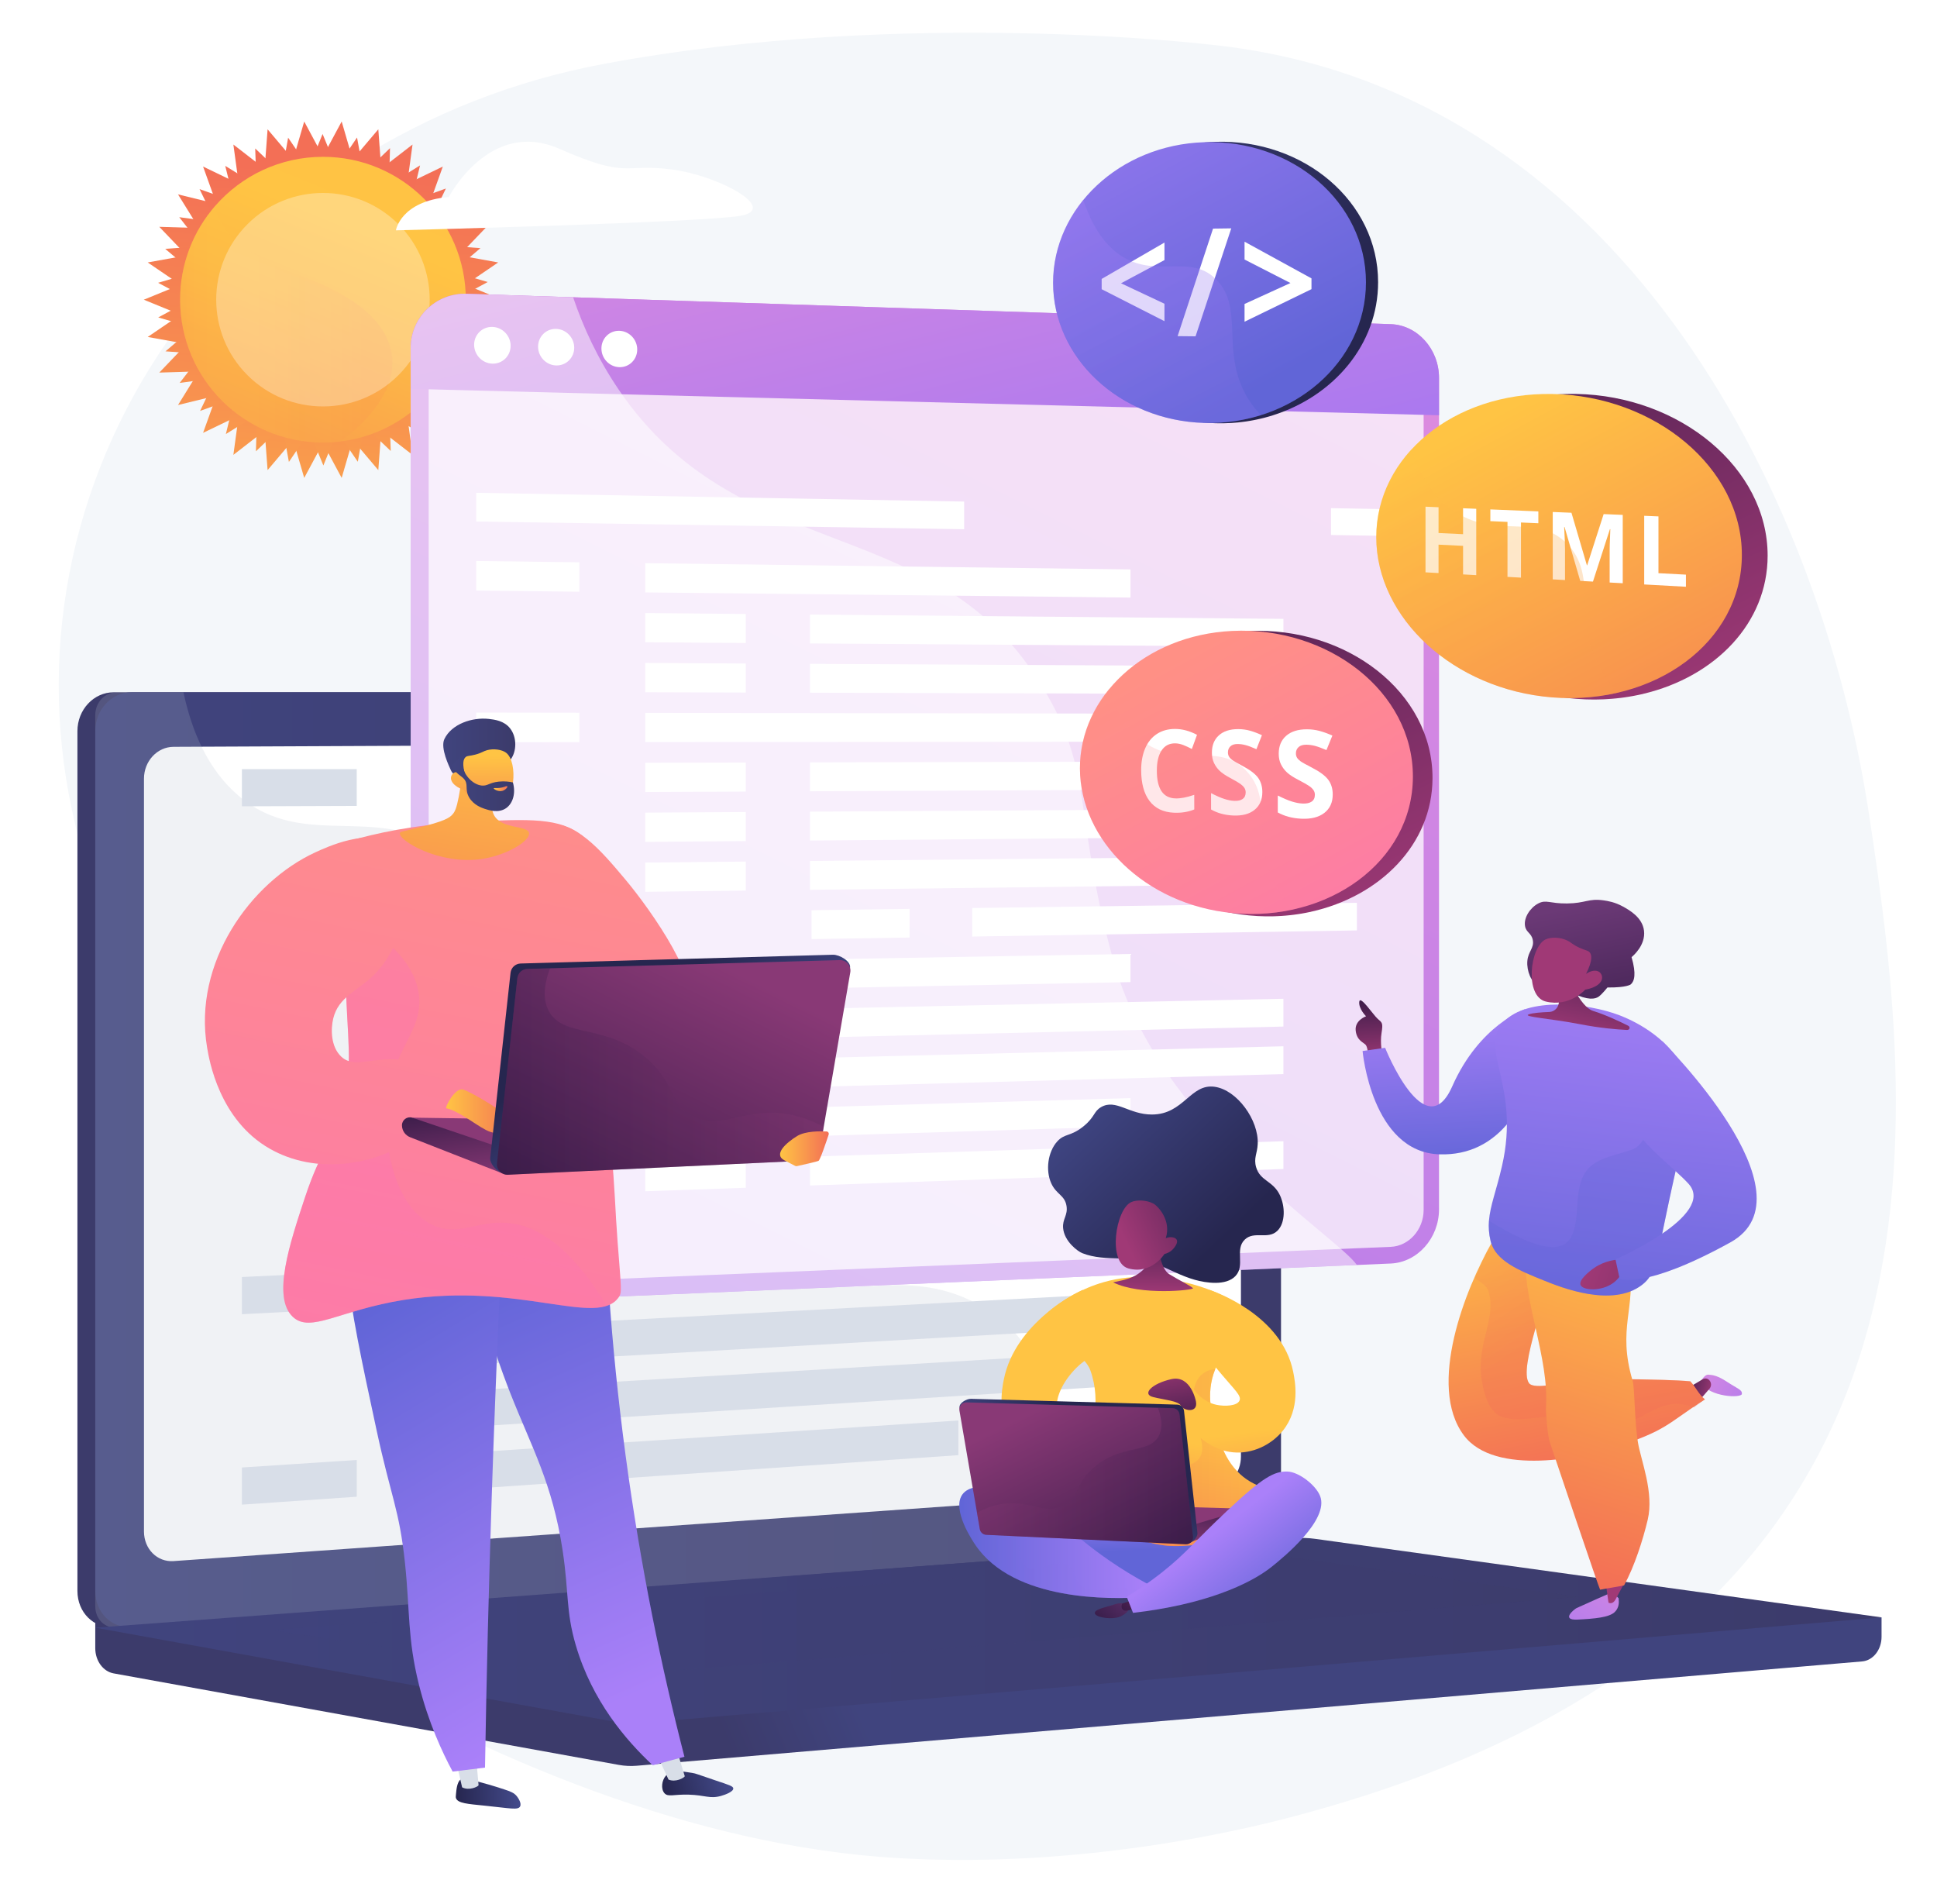
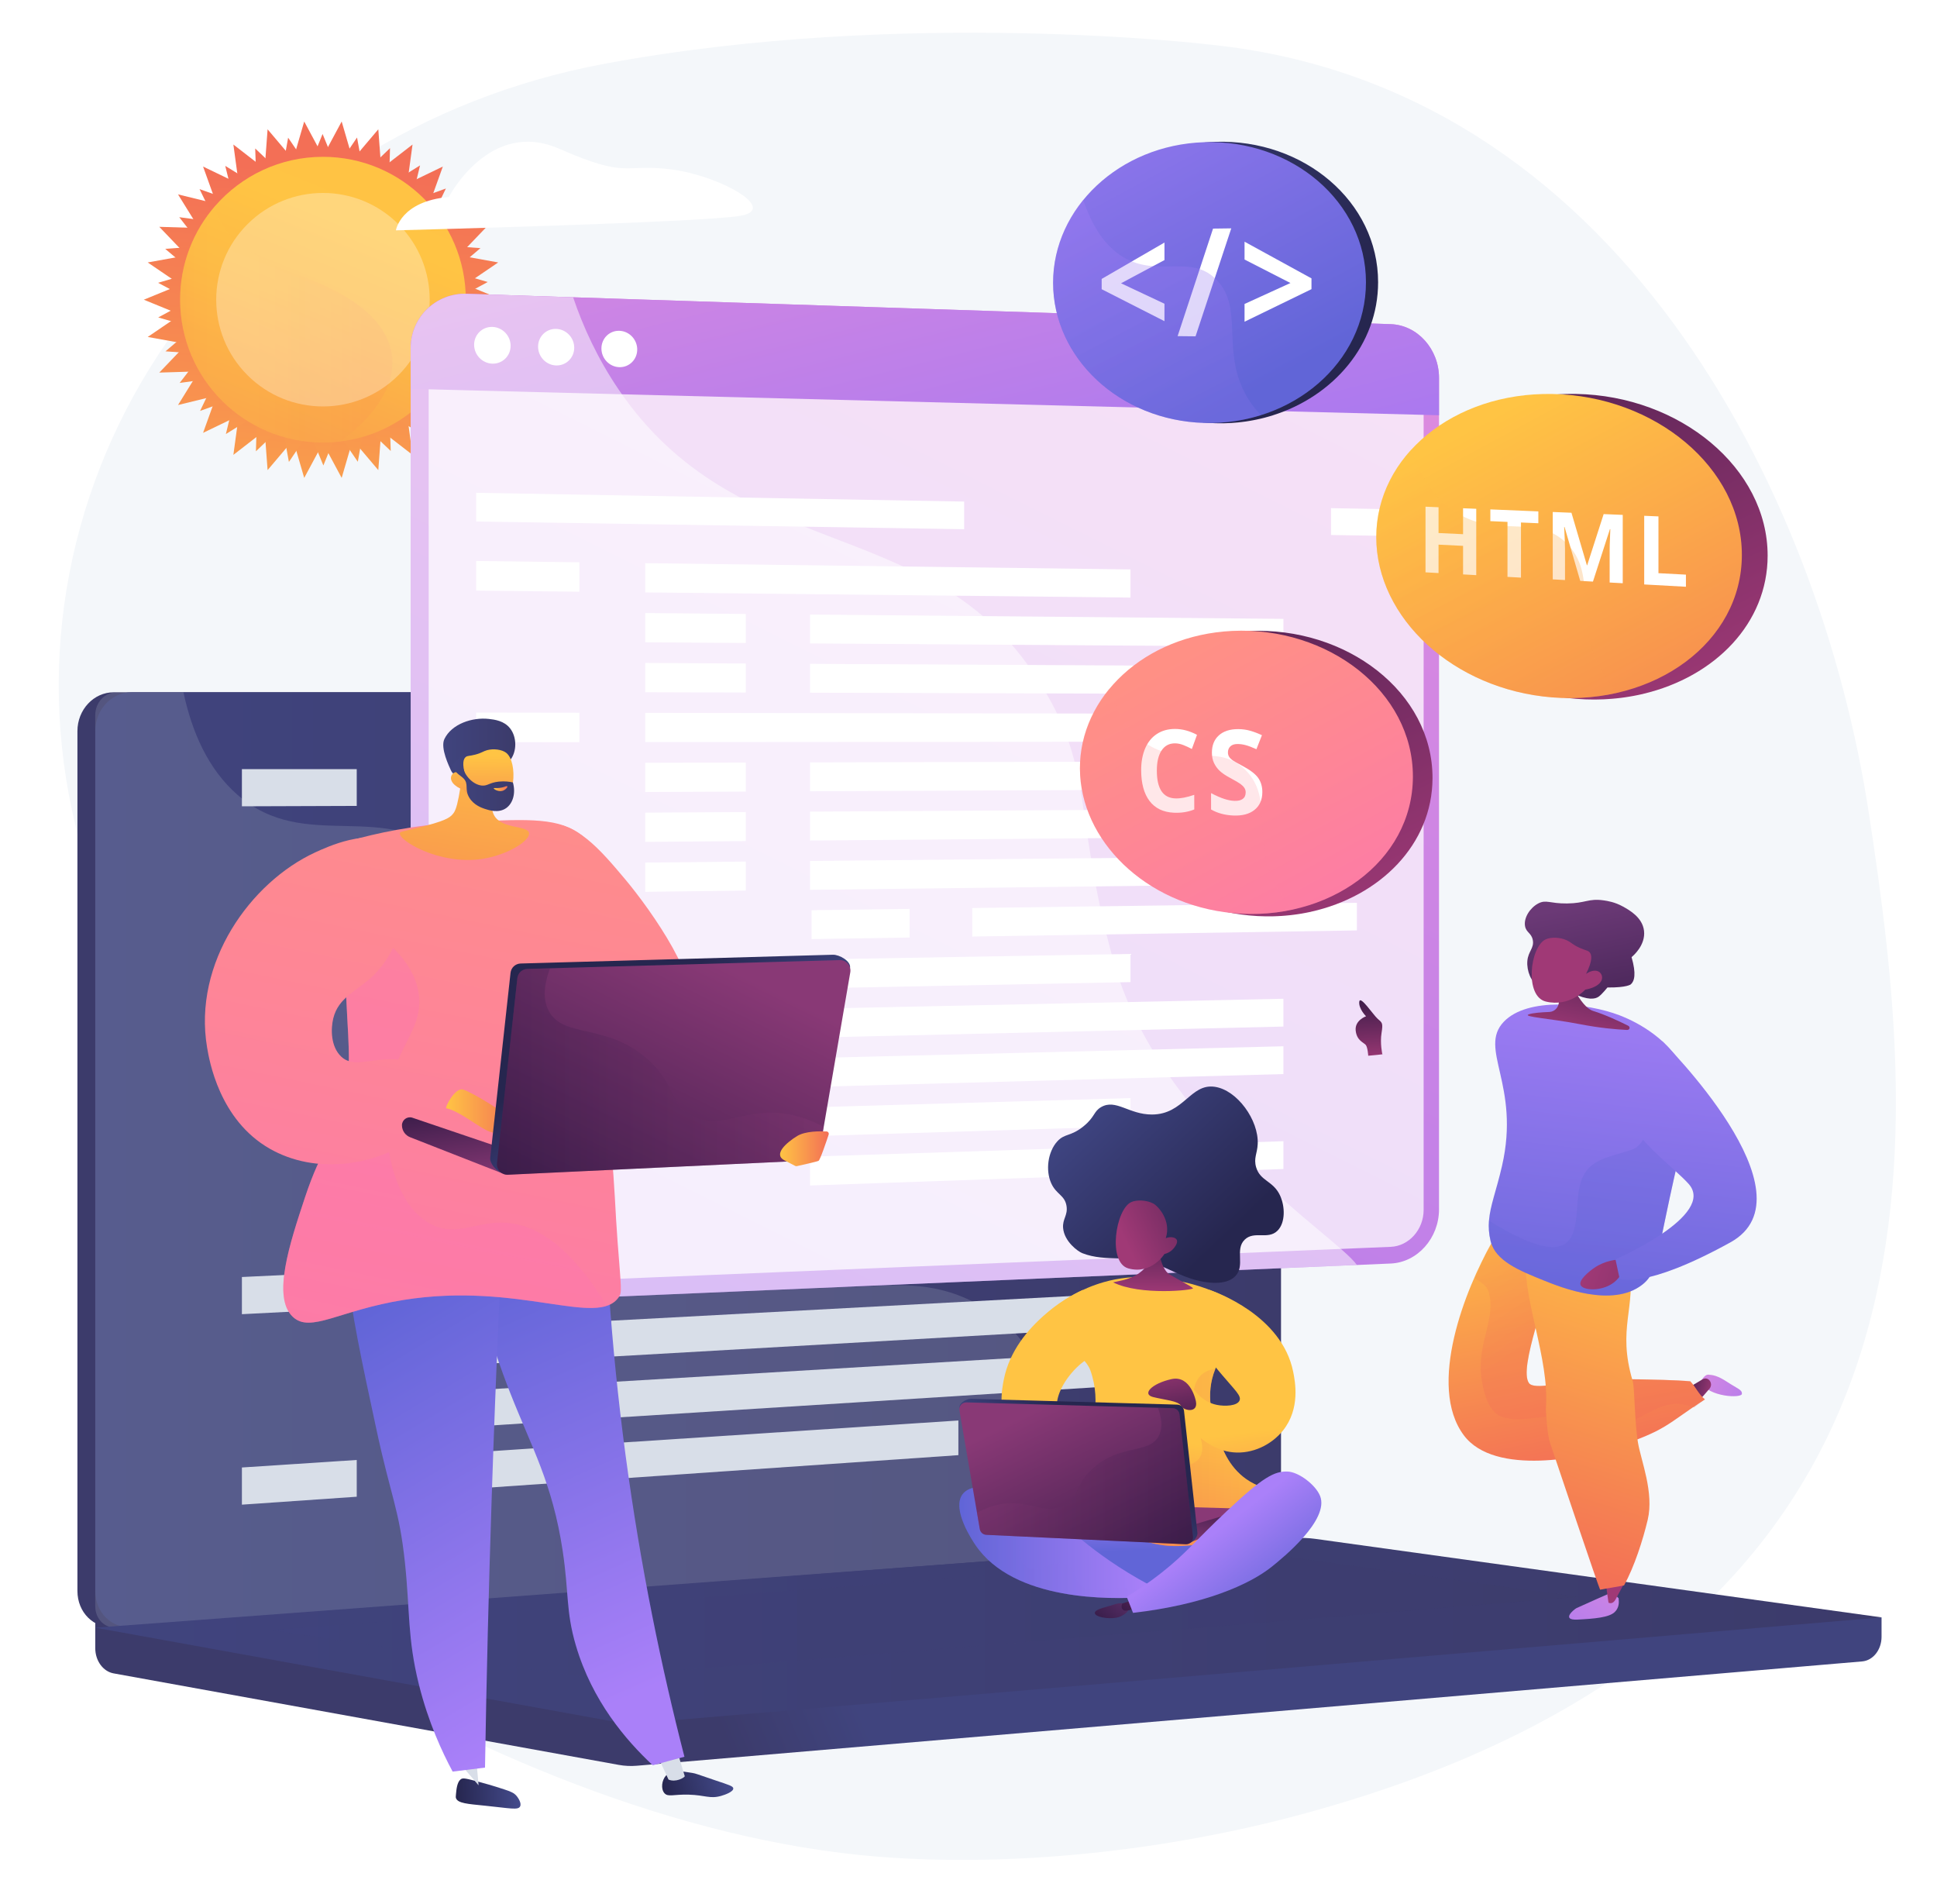
<svg xmlns="http://www.w3.org/2000/svg" width="176" height="173" viewBox="0 0 176 173" fill="none">
  <rect x="0" y="0" width="176" height="173" fill="#333333" stroke="none" />
  <g clip-path="url(#clip0_4796_5370)">
    <path d="M198.773 -24H-21.172V195.945H198.773V-24Z" fill="white" />
    <path d="M169.808 73.875C165.284 44.26 146.733 7.876 110.085 4.068C110.085 4.068 82.26 0.683 54.83 5.813C38.551 8.857 24.276 17.92 15.243 30.945C6.211 43.97 3.194 59.852 6.856 74.994C9.234 84.829 10.841 95.008 10.4 105.114C9.632 122.702 10.074 139.119 27.143 149.608C42.383 158.974 61.564 167.234 79.862 168.681C92.298 169.664 106.244 168.073 118.229 164.835C179.31 148.335 174.333 103.49 169.808 73.875Z" fill="#F4F7FA" />
    <path d="M29.344 14.205L31.045 11.039L32.051 14.49L34.374 11.747L34.64 15.331L37.483 13.131L36.998 16.692L40.236 15.131L39.021 18.514L42.513 17.66L40.621 20.716L44.214 20.607L41.728 23.203L45.266 23.843L42.294 25.866L45.621 27.227L42.294 28.588L45.266 30.612L41.728 31.251L44.214 33.848L40.621 33.738L42.513 36.795L39.021 35.941L40.236 39.324L36.998 37.762L37.483 41.324L34.64 39.123L34.374 42.708L32.051 39.965L31.045 43.416L29.344 40.249L27.642 43.416L26.636 39.965L24.314 42.708L24.047 39.123L21.205 41.324L21.69 37.762L18.452 39.324L19.667 35.941L16.175 36.795L18.067 33.738L14.474 33.848L16.959 31.251L13.422 30.612L16.393 28.588L13.066 27.227L16.393 25.866L13.422 23.843L16.959 23.203L14.474 20.607L18.067 20.716L16.175 17.66L19.667 18.514L18.452 15.131L21.69 16.692L21.205 13.131L24.047 15.331L24.314 11.747L26.636 14.49L27.642 11.039L29.344 14.205Z" fill="url(#paint0_linear_4796_5370)" />
    <path d="M41.135 29.706L44.325 28.767L41.392 27.201L44.317 25.619L41.123 24.697L43.655 22.542L40.339 22.303L42.368 19.669L39.074 20.126L40.512 17.127L37.385 18.258L38.167 15.026L35.344 16.783L35.437 13.459L33.041 15.764L32.441 12.493L30.576 15.246L29.31 12.172L28.058 15.252L26.18 12.508L25.596 15.782L23.189 13.488L23.298 16.812L20.466 15.069L21.264 18.297L18.132 17.181L19.584 20.172L16.288 19.732L18.33 22.356L15.014 22.611L17.557 24.753L14.367 25.691L17.3 27.258L14.375 28.839L17.569 29.762L15.037 31.917L18.353 32.155L16.324 34.789L19.617 34.333L18.18 37.331L21.307 36.2L20.524 39.432L23.348 37.676L23.254 41L25.651 38.695L26.25 41.965L28.115 39.212L29.382 42.287L30.634 39.206L32.512 41.95L33.096 38.677L35.503 40.97L35.394 37.647L38.226 39.39L37.428 36.162L40.56 37.278L39.108 34.286L42.404 34.727L40.362 32.102L43.678 31.848L41.135 29.706Z" fill="url(#paint1_linear_4796_5370)" />
    <path d="M42.325 27.226C42.325 33.866 37.337 39.343 30.903 40.112C30.392 40.174 29.873 40.205 29.345 40.205C22.177 40.205 16.365 34.394 16.365 27.226C16.365 23.961 17.57 20.977 19.561 18.697C21.94 15.97 25.442 14.246 29.345 14.246C36.513 14.246 42.325 20.058 42.325 27.226Z" fill="url(#paint2_linear_4796_5370)" />
    <path opacity="0.2" d="M35.301 34.878C34.644 36.708 33.101 38.507 30.903 40.111C30.392 40.172 29.873 40.204 29.345 40.204C22.177 40.204 16.365 34.392 16.365 27.224C16.365 23.959 17.57 20.976 19.561 18.695C19.663 19.64 20.148 20.693 21.321 21.774C22.521 22.879 24.443 24.014 27.416 25.093C34.512 27.667 36.574 31.329 35.301 34.878Z" fill="url(#paint3_linear_4796_5370)" />
    <path opacity="0.3" d="M36.202 34.084C39.989 30.297 39.989 24.156 36.202 20.369C32.414 16.582 26.274 16.582 22.486 20.369C18.699 24.156 18.699 30.297 22.486 34.084C26.274 37.871 32.414 37.871 36.202 34.084Z" fill="white" />
    <path d="M170.962 146.934L8.656 145.508V149.729C8.656 150.874 9.364 151.849 10.323 152.022L56.218 160.334C56.763 160.433 57.315 160.459 57.865 160.412L169.199 150.935C170.193 150.851 170.962 149.873 170.962 148.696V146.934Z" fill="url(#paint4_linear_4796_5370)" />
    <path d="M112.063 140.092L10.336 147.814C8.515 147.952 7.035 146.484 7.035 144.534V66.421C7.035 64.471 8.515 62.891 10.336 62.891H112.063C113.563 62.891 114.775 64.319 114.775 66.082V136.695C114.775 138.457 113.563 139.978 112.063 140.092Z" fill="url(#paint5_linear_4796_5370)" />
    <path d="M113.684 140.092L11.957 147.814C10.136 147.952 8.656 146.484 8.656 144.534V66.421C8.656 64.471 10.136 62.891 11.957 62.891H113.684C115.184 62.891 116.396 64.319 116.396 66.082V136.695C116.396 138.457 115.184 139.978 113.684 140.092Z" fill="url(#paint6_linear_4796_5370)" />
-     <path d="M110.516 135.114L15.767 141.821C14.286 141.926 13.082 140.721 13.082 139.129V70.741C13.082 69.149 14.286 67.853 15.767 67.847L110.516 67.426C111.753 67.42 112.754 68.591 112.754 70.041V132.33C112.754 133.78 111.753 135.026 110.516 135.114Z" fill="white" />
    <path d="M66.415 65.024C66.415 65.75 65.891 66.34 65.245 66.342C64.598 66.344 64.072 65.757 64.072 65.029C64.072 64.302 64.598 63.712 65.245 63.711C65.891 63.711 66.415 64.298 66.415 65.024Z" fill="white" />
    <path opacity="0.2" d="M89.174 118.668C81.332 114.136 75.166 119.879 69.215 114.213C65.607 110.777 67.378 108.216 62.939 103.082C58.022 97.396 54.821 99.307 49.879 94.19C43.631 87.72 46.756 82.685 41.374 78.04C34.845 72.404 27.804 77.62 21.588 72.215C18.908 69.884 17.437 66.495 16.669 62.891H10.587C9.522 62.891 8.656 63.818 8.656 64.963V145.934C8.656 147.078 9.522 147.94 10.587 147.859L114.264 139.954C114.773 139.915 115.224 139.596 115.514 139.134C107.924 138.837 103.262 136.104 100.281 133.279C94.451 127.752 95.462 122.302 89.174 118.668Z" fill="#B7C0CE" />
    <path d="M117.739 139.741L8.656 147.869L56.218 156.483C56.763 156.582 57.315 156.608 57.865 156.561L170.962 146.934L119.474 139.797C118.898 139.717 118.317 139.698 117.739 139.741Z" fill="url(#paint7_linear_4796_5370)" />
    <path opacity="0.3" d="M24.574 148.075L115.389 141.207L143.495 145.072L53.463 152.413L24.574 148.075Z" fill="url(#paint8_linear_4796_5370)" />
    <path d="M32.414 73.215L21.98 73.251V69.875H32.414V73.215Z" fill="#D8DEE8" />
    <path d="M87.08 73.024L39.041 73.192V69.875H87.08V73.024Z" fill="#D8DEE8" />
    <path d="M49.111 78.762L39.041 78.857V75.54L49.111 75.481V78.762Z" fill="#D8DEE8" />
    <path d="M101.939 78.265L55.51 78.704V75.445L101.939 75.168V78.265Z" fill="#D8DEE8" />
    <path d="M49.111 84.368L39.041 84.523V81.206L49.111 81.086V84.368Z" fill="#D8DEE8" />
    <path d="M101.939 83.554L55.51 84.27V81.011L101.939 80.457V83.554Z" fill="#D8DEE8" />
    <path d="M32.414 90.332L21.98 90.555V87.179L32.414 86.992V90.332Z" fill="#D8DEE8" />
    <path d="M87.08 89.161L39.041 90.188V86.871L87.08 86.012V89.161Z" fill="#D8DEE8" />
    <path d="M49.111 95.582L39.041 95.858V92.541L49.111 92.301V95.582Z" fill="#D8DEE8" />
    <path d="M101.939 94.136L55.51 95.406V92.147L101.939 91.039V94.136Z" fill="#D8DEE8" />
    <path d="M49.111 101.188L39.041 101.523V98.207L49.111 97.906V101.188Z" fill="#D8DEE8" />
    <path d="M101.939 99.425L55.51 100.972V97.713L101.939 96.328V99.425Z" fill="#D8DEE8" />
    <path d="M49.111 106.793L39.041 107.189V103.872L49.111 103.512V106.793Z" fill="#D8DEE8" />
    <path d="M101.939 104.714L55.51 106.538V103.279L101.939 101.617V104.714Z" fill="#D8DEE8" />
    <path d="M65.387 111.662L55.664 112.102V108.843L65.387 108.438V111.662Z" fill="#D8DEE8" />
    <path d="M109.028 109.686L71.566 111.38V108.177L109.028 106.613V109.686Z" fill="#D8DEE8" />
    <path d="M32.414 118.856L21.98 119.39V116.013L32.414 115.516V118.856Z" fill="#D8DEE8" />
    <path d="M87.08 116.059L39.041 118.519V115.202L87.08 112.91V116.059Z" fill="#D8DEE8" />
    <path d="M49.111 123.61L39.041 124.186V120.869L49.111 120.328V123.61Z" fill="#D8DEE8" />
    <path d="M101.939 120.589L55.51 123.244V119.984L101.939 117.492V120.589Z" fill="#D8DEE8" />
    <path d="M49.111 129.215L39.041 129.851V126.534L49.111 125.934V129.215Z" fill="#D8DEE8" />
    <path d="M101.939 125.879L55.51 128.81V125.55L101.939 122.781V125.879Z" fill="#D8DEE8" />
    <path d="M32.414 135.973L21.98 136.694V133.317L32.414 132.633V135.973Z" fill="#D8DEE8" />
    <path d="M87.08 132.196L39.041 135.515V132.198L87.08 129.047V132.196Z" fill="#D8DEE8" />
    <path d="M126.363 29.449L42.423 26.69C39.608 26.598 37.316 28.818 37.316 31.65V113.463C37.316 116.294 39.608 118.492 42.423 118.372L126.363 114.788C128.791 114.684 130.752 112.481 130.752 109.866V34.327C130.752 31.713 128.791 29.528 126.363 29.449Z" fill="url(#paint9_linear_4796_5370)" />
    <path opacity="0.74" d="M42.422 116.743C40.508 116.822 38.951 115.326 38.951 113.401V31.698C38.951 29.773 40.508 28.262 42.422 28.322L126.363 30.968C128.017 31.02 129.354 32.507 129.354 34.289V109.921C129.354 111.703 128.017 113.203 126.363 113.272L42.422 116.743Z" fill="white" />
    <path d="M126.363 29.449L42.423 26.69C39.608 26.598 37.316 28.818 37.316 31.65V35.328L130.752 37.724V34.327C130.752 31.713 128.791 29.528 126.363 29.449Z" fill="url(#paint10_linear_4796_5370)" />
    <path d="M46.396 31.416C46.396 32.336 45.655 33.061 44.74 33.036C43.824 33.011 43.08 32.242 43.08 31.32C43.08 30.397 43.824 29.672 44.74 29.7C45.655 29.728 46.396 30.496 46.396 31.416Z" fill="white" />
    <path d="M52.175 31.587C52.175 32.503 51.441 33.225 50.535 33.2C49.627 33.175 48.891 32.41 48.891 31.492C48.891 30.574 49.627 29.852 50.535 29.88C51.441 29.907 52.175 30.672 52.175 31.587Z" fill="white" />
    <path d="M57.899 31.751C57.899 32.662 57.173 33.381 56.275 33.356C55.376 33.331 54.647 32.57 54.647 31.656C54.647 30.743 55.376 30.024 56.275 30.052C57.173 30.079 57.899 30.84 57.899 31.751Z" fill="white" />
    <path d="M87.604 45.566L43.268 44.77V47.376L87.604 48.078V45.566Z" fill="white" />
    <path d="M120.939 46.164V48.604L125.63 48.678V46.248L120.939 46.164Z" fill="white" />
    <path d="M52.641 53.753L43.268 53.653V50.965L52.641 51.085V53.753Z" fill="white" />
    <path d="M102.718 54.288L58.627 53.818V51.164L102.718 51.731V54.288Z" fill="white" />
    <path d="M67.765 58.412L58.627 58.349V55.695L67.765 55.778V58.412Z" fill="white" />
    <path d="M116.614 58.748L73.6 58.453V55.832L116.614 56.222V58.748Z" fill="white" />
    <path d="M67.765 62.913L58.627 62.885V60.23L67.765 60.279V62.913Z" fill="white" />
    <path d="M116.614 63.062L73.6 62.93V60.309L116.614 60.536V63.062Z" fill="white" />
    <path d="M52.641 67.42L43.268 67.427V64.738L52.641 64.752V67.42Z" fill="white" />
    <path d="M102.718 67.384L58.627 67.416V64.762L102.718 64.828V67.384Z" fill="white" />
    <path d="M67.765 71.911L58.627 71.952V69.298L67.765 69.277V71.911Z" fill="white" />
    <path d="M116.614 71.69L73.6 71.883V69.262L116.614 69.164V71.69Z" fill="white" />
    <path d="M67.765 76.407L58.627 76.483V73.829L67.765 73.773V76.407Z" fill="white" />
    <path d="M116.614 76.002L73.6 76.359V73.738L116.614 73.477V76.002Z" fill="white" />
    <path d="M67.765 80.907L58.627 81.018V78.364L67.765 78.273V80.907Z" fill="white" />
    <path d="M116.614 80.319L73.6 80.838V78.217L116.614 77.793V80.319Z" fill="white" />
    <path d="M82.65 85.171L73.74 85.312V82.692L82.65 82.57V85.171Z" fill="white" />
    <path d="M123.289 84.526L88.34 85.081V82.493L123.289 82.016V84.526Z" fill="white" />
    <path d="M52.641 90.203L43.268 90.387V87.699L52.641 87.535V90.203Z" fill="white" />
    <path d="M102.718 89.221L58.627 90.087V87.433L102.718 86.664V89.221Z" fill="white" />
    <path d="M67.765 94.407L58.627 94.621V91.967L67.765 91.773V94.407Z" fill="white" />
    <path d="M116.614 93.26L73.6 94.268V91.647L116.614 90.734V93.26Z" fill="white" />
    <path d="M67.765 98.903L58.627 99.152V96.498L67.765 96.269V98.903Z" fill="white" />
    <path d="M116.614 97.576L73.6 98.748V96.126L116.614 95.051V97.576Z" fill="white" />
    <path d="M52.641 103.874L43.268 104.165V101.477L52.641 101.207V103.874Z" fill="white" />
    <path d="M102.718 102.318L58.627 103.685V101.031L102.718 99.762V102.318Z" fill="white" />
-     <path d="M67.765 107.903L58.627 108.221V105.567L67.765 105.27V107.903Z" fill="white" />
    <path d="M116.614 106.201L73.6 107.698V105.077L116.614 103.676V106.201Z" fill="white" />
    <g opacity="0.5">
      <path d="M93.735 60.9C83.931 46.634 66.961 51.173 56.226 35.41C54.29 32.568 52.976 29.675 52.075 27.008L42.423 26.69C39.608 26.598 37.316 28.818 37.316 31.65V113.463C37.316 116.295 39.608 118.492 42.423 118.372L123.289 114.919C121.436 112.247 105.301 102.351 101.133 87.157C97.322 73.261 99.65 69.507 93.735 60.9Z" fill="white" />
    </g>
    <path d="M62.294 91.468C63.997 89.65 59.283 82.82 56.76 79.827C54.556 77.212 52.29 74.525 49.508 74.865C47.065 75.164 44.688 77.74 44.546 80.209C44.163 86.85 59.873 94.053 62.294 91.468Z" fill="url(#paint11_linear_4796_5370)" />
    <path d="M41.849 161.655C41.529 161.916 41.47 162.566 41.431 162.992C41.414 163.182 41.405 163.277 41.427 163.344C41.581 163.833 42.531 163.885 44.02 164.037C46.372 164.277 47.072 164.462 47.256 164.112C47.429 163.784 47.011 163.247 46.964 163.188C46.711 162.87 46.401 162.754 45.801 162.556C44.691 162.191 43.941 161.991 43.715 161.93C42.297 161.552 42.06 161.484 41.849 161.655Z" fill="url(#paint12_linear_4796_5370)" />
-     <path d="M43.249 159.508L43.484 162.189C43.417 162.318 42.621 162.706 41.988 162.373L41.383 159.738L43.249 159.508Z" fill="#D8DEE8" />
+     <path d="M43.249 159.508L43.484 162.189L41.383 159.738L43.249 159.508Z" fill="#D8DEE8" />
    <path d="M60.507 161.312C60.123 161.736 60.035 162.517 60.369 162.902C60.698 163.281 61.191 162.997 62.592 163.039C64.092 163.084 64.484 163.438 65.503 163.157C65.915 163.043 66.642 162.767 66.628 162.473C66.618 162.266 66.248 162.159 65.011 161.745C63.256 161.157 63.264 161.124 62.891 161.063C61.954 160.908 61.014 160.752 60.507 161.312Z" fill="url(#paint13_linear_4796_5370)" />
    <path d="M61.468 158.867L62.221 161.37C62.164 161.504 61.399 161.952 60.742 161.668L59.625 159.239L61.468 158.867Z" fill="#D8DEE8" />
    <path d="M54.781 104.055C54.889 112.466 55.463 121.923 56.84 132.197C58.201 142.352 60.109 151.527 62.189 159.596C61.229 159.854 60.27 160.112 59.31 160.37C56.874 158.099 53.802 154.525 52.32 149.473C51.4 146.338 51.706 144.727 51.123 140.87C50.194 134.73 48.311 131.513 46.366 126.562C44.618 122.112 42.551 115.582 41.443 106.854C45.889 105.921 50.335 104.988 54.781 104.055Z" fill="url(#paint14_linear_4796_5370)" />
    <path d="M46.117 103.253C45.53 113.951 45.046 124.847 44.68 135.936C44.405 144.258 44.203 152.473 44.069 160.581C43.089 160.702 42.108 160.823 41.128 160.944C40.18 159.18 38.922 156.483 38.06 153.027C37.013 148.828 37.255 146.335 36.796 141.984C36.281 137.104 35.532 136.041 34.207 129.884C31.516 117.39 30.171 111.143 33.172 107.257C34.147 105.996 37.201 102.831 46.117 103.253Z" fill="url(#paint15_linear_4796_5370)" />
    <path d="M31.826 76.364C34.122 75.718 37.487 74.963 41.609 74.73C47.487 74.398 50.427 74.232 52.51 75.632C57.32 78.865 53.596 86.327 55.565 104.826C55.846 107.467 55.909 110.128 56.113 112.777C56.45 117.162 56.527 117.4 56.222 117.845C54.308 120.632 47.169 116.428 36.704 118.09C30.849 119.02 28.194 121.161 26.59 119.617C24.719 117.815 26.324 112.969 27.705 108.798C29.291 104.009 30.27 103.948 31.17 100.342C32.111 96.573 31.542 94.632 31.395 88.688C31.325 85.844 31.34 81.612 31.826 76.364Z" fill="url(#paint16_linear_4796_5370)" />
    <g opacity="0.3">
      <path d="M46.056 111.095C43.321 110.881 41.546 112.427 39.185 111.222C35.948 109.569 34.908 104.428 35.114 100.789C35.428 95.261 38.584 93.803 38.04 90.229C37.746 88.297 36.366 85.731 31.412 83.109C31.346 85.316 31.358 87.196 31.395 88.69C31.542 94.634 32.111 96.575 31.17 100.344C30.27 103.95 29.291 104.012 27.705 108.8C26.324 112.971 24.719 117.817 26.59 119.619C28.194 121.164 30.849 119.022 36.704 118.092C45.721 116.66 52.266 119.58 55.129 118.633C51.669 112.915 48.531 111.288 46.056 111.095Z" fill="url(#paint17_linear_4796_5370)" />
    </g>
    <path d="M35.558 76.747C33.604 75.142 29.677 76.959 28.627 77.444C22.772 80.152 17.515 87.45 18.817 95.163C19.013 96.32 19.919 101.73 24.5 104.351C28.633 106.717 34.215 106.108 38.687 102.758C39.298 102.216 39.91 101.674 40.521 101.131C41.122 100.481 41.723 99.831 42.325 99.181C41.379 98.395 39.773 97.261 37.518 96.533C34.544 95.574 32.38 97.296 31 95.987C30.048 95.083 30.046 93.487 30.281 92.52C30.755 90.572 32.473 90.023 33.907 88.64C37.276 85.39 37.896 78.668 35.558 76.747Z" fill="url(#paint18_linear_4796_5370)" />
-     <path d="M63.63 101.926L37.447 101.535L44.41 104.895L63.696 103.633L63.63 101.926Z" fill="url(#paint19_linear_4796_5370)" />
    <path d="M36.523 102.228V102.228C36.523 102.718 36.83 103.156 37.291 103.324L45.657 106.603L45.695 104.33L37.447 101.533C36.985 101.399 36.523 101.747 36.523 102.228Z" fill="url(#paint20_linear_4796_5370)" />
    <path d="M40.553 100.681C40.393 100.645 41.336 98.765 42.077 98.982C42.817 99.199 46.44 101.299 46.769 102.163C47.099 103.028 47.099 103.028 47.099 103.028C47.099 103.028 45.518 103.151 44.538 102.822C43.558 102.493 41.86 100.973 40.553 100.681Z" fill="url(#paint21_linear_4796_5370)" />
    <path d="M46.388 88.378L44.543 105.181C44.479 105.761 45.291 106.625 45.873 106.597L72.947 104.935C73.392 104.914 73.762 104.587 73.838 104.148L77.236 87.919C77.337 87.328 76.275 86.718 75.677 86.735L47.305 87.532C46.831 87.546 46.44 87.906 46.388 88.378Z" fill="url(#paint22_linear_4796_5370)" />
    <path d="M47.008 88.866L45.162 105.67C45.098 106.25 45.568 106.749 46.15 106.722L73.567 105.424C74.011 105.403 74.382 105.075 74.457 104.636L77.258 88.333C77.36 87.742 76.895 87.206 76.296 87.223L47.924 88.021C47.451 88.034 47.059 88.395 47.008 88.866Z" fill="url(#paint23_linear_4796_5370)" />
    <path opacity="0.3" d="M63.106 101.484C60.712 100.469 61.557 98.535 58.731 96.124C55.001 92.943 51.2 94.323 49.869 91.857C49.455 91.089 49.257 89.895 49.979 87.961L47.924 88.019C47.451 88.032 47.059 88.393 47.008 88.864L45.162 105.668C45.099 106.247 45.568 106.747 46.15 106.719L73.567 105.422C74.011 105.4 74.382 105.073 74.457 104.634L74.844 102.384C74.012 101.922 73.018 101.501 71.858 101.265C67.836 100.449 65.862 102.652 63.106 101.484Z" fill="url(#paint24_linear_4796_5370)" />
    <path d="M75.294 103.072C75.338 102.936 75.244 102.797 75.101 102.79C74.522 102.76 73.178 102.748 72.436 103.202C71.472 103.793 70.226 104.87 71.276 105.413L72.256 105.921C72.301 105.944 72.35 105.952 72.399 105.941C72.747 105.864 74.213 105.539 74.373 105.458C74.519 105.385 75.078 103.727 75.294 103.072Z" fill="url(#paint25_linear_4796_5370)" />
    <path d="M42.049 68.309C42.064 70.051 41.869 71.433 41.685 72.38C41.475 73.465 41.323 73.745 41.129 73.972C40.837 74.314 40.395 74.601 37.898 75.221C36.539 75.557 36.364 75.548 36.334 75.683C36.188 76.341 39.894 78.583 43.722 78.043C46.065 77.712 48.197 76.375 48.066 75.673C47.934 74.967 45.594 75.346 44.896 74.068C44.411 73.179 44.955 71.916 45.598 70.871C44.975 69.704 42.672 69.475 42.049 68.309Z" fill="url(#paint26_linear_4796_5370)" />
    <path d="M46.398 68.998C46.951 68.263 46.985 66.981 46.348 66.17C45.799 65.472 44.937 65.373 44.42 65.313C42.923 65.141 41.034 65.765 40.377 67.143C39.988 67.96 40.83 69.656 40.962 69.961C41.111 70.306 41.382 70.424 41.633 70.685C41.98 71.046 42.523 71.621 43.41 72.583C43.479 72.299 43.584 71.948 43.75 71.567C43.814 71.421 44.071 70.848 44.461 70.374C45.241 69.422 45.873 69.694 46.398 68.998Z" fill="url(#paint27_linear_4796_5370)" />
    <path d="M42.144 71.774C42.144 71.774 43.128 73.388 45.087 73.26C46.842 73.146 47.099 69.212 45.978 68.378C45.604 68.099 44.856 67.984 44.247 68.154C43.888 68.255 43.766 68.404 43.175 68.557C42.63 68.699 42.476 68.638 42.312 68.777C42.106 68.95 41.956 69.374 42.299 70.524C41.964 70.186 41.563 70.055 41.278 70.19C41.233 70.211 41.112 70.293 41.044 70.418C40.799 70.867 41.209 71.441 42.144 71.774Z" fill="url(#paint28_linear_4796_5370)" />
    <path d="M42.233 68.544C42.318 68.608 42.059 68.923 42.04 69.37C42.002 70.237 42.88 71.278 43.775 71.366C44.305 71.418 44.45 71.099 45.325 71.007C45.867 70.95 46.318 71.019 46.602 71.081C46.877 72.031 46.618 72.98 45.983 73.42C45.298 73.893 44.424 73.606 44.058 73.486C43.814 73.405 43.031 73.15 42.621 72.431C42.194 71.682 42.613 71.231 42.123 70.725C41.877 70.469 41.552 70.358 41.237 69.864C41.151 69.73 41.094 69.611 41.059 69.531C41.511 69.051 42.111 68.453 42.233 68.544Z" fill="url(#paint29_linear_4796_5370)" />
    <path d="M45.964 71.43C45.964 71.43 45.586 71.628 44.931 71.591C44.899 71.589 44.864 71.599 44.86 71.615C44.845 71.677 45.265 71.956 45.652 71.847C45.926 71.77 46.14 71.51 46.103 71.443C46.088 71.415 46.026 71.419 45.964 71.43Z" fill="url(#paint30_linear_4796_5370)" />
    <path d="M124.122 92.326C124.122 92.326 123.436 91.651 123.506 91.01C123.575 90.37 124.763 92.186 125.17 92.547C125.577 92.907 125.682 92.907 125.531 93.838C125.379 94.769 125.6 95.759 125.6 95.759C125.938 95.77 124.32 95.91 124.32 95.91C124.32 95.91 124.274 95.153 124.099 94.933C123.925 94.711 123.273 94.548 123.18 93.617C123.087 92.686 124.122 92.326 124.122 92.326Z" fill="url(#paint31_linear_4796_5370)" />
-     <path d="M138.547 91.691C138.547 91.691 134.42 93.107 131.953 98.693C129.486 104.279 125.855 95.192 125.855 95.192L123.807 95.481C123.807 95.481 124.629 104.682 130.805 104.869C136.218 105.032 139.153 100.369 140.518 93.619L138.547 91.691Z" fill="url(#paint32_linear_4796_5370)" />
    <path d="M154.502 125.579C154.502 125.579 154.84 124.852 155.233 124.884C155.625 124.916 156.039 124.952 156.956 125.555C157.874 126.159 158.314 126.252 158.27 126.639C158.227 127.027 155.331 126.95 154.502 125.579Z" fill="url(#paint33_linear_4796_5370)" />
    <path d="M153.42 126.051C153.493 126.028 154.274 125.564 154.717 125.298C154.898 125.189 155.128 125.214 155.283 125.358C155.509 125.568 155.531 125.917 155.334 126.154C155.001 126.553 154.498 127.135 154.136 127.456L153.42 126.051Z" fill="url(#paint34_linear_4796_5370)" />
    <path d="M147.071 145.198C147.07 145.214 147.074 145.25 147.079 145.301C147.1 145.528 147.137 146.05 146.717 146.451C146.203 146.942 144.905 147.055 143.344 147.134C141.783 147.212 143.023 146.205 143.245 146.091C143.466 145.977 146.516 144.633 146.516 144.633L147.071 145.198Z" fill="url(#paint35_linear_4796_5370)" />
    <path d="M145.896 143.789L146.152 145.597C146.152 145.597 146.52 145.814 146.792 145.306L147.477 144.029L145.896 143.789Z" fill="url(#paint36_linear_4796_5370)" />
    <path d="M139.762 108.572C137.627 108.439 136.74 110.834 135.533 112.931C133.157 117.059 129.647 125.897 133.006 130.391C135.834 134.175 144.082 132.35 146.503 131.562C151.58 129.909 151.374 129.394 154.92 127.132C154.297 126.638 154.104 126.028 153.586 125.49C152.317 125.368 149.93 125.329 148.834 125.307C147.213 125.276 144.322 125.406 143.443 125.475C142.051 125.583 139.396 126.278 138.933 125.66C137.91 124.293 140.833 117.343 140.879 115.074C140.899 114.123 141.712 108.693 139.762 108.572Z" fill="url(#paint37_linear_4796_5370)" />
    <path opacity="0.3" d="M135.571 112.827C135.014 113.691 134.459 115.14 134.01 116.129C134.456 116.431 135.079 116.783 135.239 117.286C135.972 119.597 134.394 121.68 134.551 124.582C134.591 125.324 134.894 127.994 136.316 128.65C138.016 129.433 141.3 128.278 143.543 128.561C144.706 128.708 145.816 129.532 147.008 129.398C148.889 129.187 150.091 127.818 151.998 127.545C152.502 127.473 153.387 127.655 153.916 127.868C154.241 127.639 154.526 127.401 154.829 127.157C154.408 126.601 154.048 126.042 153.589 125.487C152.314 125.366 149.93 125.327 148.834 125.305C147.213 125.272 144.32 125.407 143.443 125.472C142.054 125.574 139.39 126.287 138.933 125.657C137.92 124.265 140.813 117.385 140.887 115.053C140.917 114.075 141.646 108.844 139.78 108.526C137.736 108.178 136.517 111.362 135.571 112.827Z" fill="url(#paint38_linear_4796_5370)" />
    <path d="M138.634 114.354C138.409 118.163 140.763 123.425 140.47 127.82C140.437 128.321 140.62 130.427 140.819 131.02C141.465 132.943 145.293 144.311 145.39 144.421C146.102 144.273 146.842 144.183 147.566 144.027C148.514 142.301 149.279 139.898 149.715 138.066C150.302 135.599 149.109 132.707 148.831 131.064C148.511 129.173 148.538 126.087 148.345 125.441C146.916 120.647 148.695 118.826 148.016 114.903C147.665 112.871 146.369 111.878 144.891 110.66C142.794 112.779 140.422 112.012 138.634 114.354Z" fill="url(#paint39_linear_4796_5370)" />
    <path d="M135.435 112.731C135.865 114.552 138.058 115.434 140.317 116.343C141.827 116.95 146.495 118.829 149.21 116.717C150.353 115.827 150.478 114.755 151.294 110.809C151.884 107.951 152.372 105.838 152.746 104.227C153.686 100.186 153.919 99.305 153.295 97.753C151.949 94.397 148.566 92.811 147.42 92.341C147.298 92.291 147.197 92.254 147.128 92.226C144.216 91.12 138.814 90.552 136.641 92.82C134.282 95.285 138.174 98.544 136.476 105.923C135.964 108.152 135.397 109.522 135.289 110.904C135.245 111.489 135.28 112.075 135.435 112.731Z" fill="url(#paint40_linear_4796_5370)" />
    <path d="M139.273 85.399C139.149 84.748 138.669 84.73 138.567 84.127C138.437 83.37 139.032 82.465 139.768 82.077C140.488 81.698 140.813 82.093 142.382 82.077C144.069 82.061 144.331 81.598 145.704 81.795C146.062 81.846 146.731 81.948 147.47 82.36C148.06 82.688 149.229 83.34 149.378 84.551C149.541 85.874 148.361 86.861 148.247 86.953C148.694 88.489 148.504 89.14 148.177 89.427C148.177 89.427 147.83 89.731 146.057 89.709C146.057 89.709 145.556 90.331 145.265 90.539C144.934 90.775 144.289 90.891 142.901 90.231C142.876 89.933 142.826 89.508 142.717 89.006C142.511 88.065 142.408 87.594 142.147 87.505C141.489 87.28 140.61 89.58 139.721 89.411C139.149 89.302 138.704 88.198 138.778 87.306C138.853 86.415 139.414 86.138 139.273 85.399Z" fill="url(#paint41_linear_4796_5370)" />
    <path d="M141.625 90.718C141.755 91.361 141.351 91.912 140.755 91.935C140.058 91.963 139.245 92.021 138.903 92.151C138.295 92.381 140.86 92.52 143.538 93.041C145.397 93.402 146.921 93.525 147.833 93.567C148.085 93.578 148.158 93.294 147.932 93.181C147.117 92.774 145.833 92.171 144.77 91.847C143.516 91.465 142.443 88.574 142.443 88.574L141.358 89.397L141.625 90.718Z" fill="url(#paint42_linear_4796_5370)" />
    <path d="M144.039 89.904C144.039 89.904 142.62 91.516 140.454 90.987C138.514 90.514 139.002 86.063 140.42 85.35C140.893 85.112 141.753 85.13 142.4 85.441C142.782 85.624 142.889 85.816 143.519 86.103C144.101 86.369 144.285 86.331 144.442 86.519C144.638 86.753 144.723 87.257 144.112 88.476C144.553 88.163 145.028 88.097 145.32 88.303C145.366 88.336 145.485 88.451 145.536 88.603C145.722 89.154 145.15 89.715 144.039 89.904Z" fill="url(#paint43_linear_4796_5370)" />
    <path opacity="0.3" d="M135.435 112.73C135.865 114.551 138.058 115.434 140.317 116.342C141.827 116.949 146.495 118.828 149.21 116.717C150.353 115.827 150.478 114.754 151.294 110.808C151.884 107.95 152.372 105.837 152.746 104.226L149.599 97.949C149.631 98.113 150.713 103.662 148.195 104.476C145.64 105.3 143.777 105.369 143.406 108.5C143.047 111.527 143.86 116.154 135.289 110.903C135.245 111.488 135.28 112.075 135.435 112.73Z" fill="url(#paint44_linear_4796_5370)" />
    <path d="M147.475 115.431C147.329 115.75 147.053 116.22 146.546 116.577C145.458 117.344 143.813 117.238 143.612 116.732C143.43 116.274 144.425 115.474 144.868 115.174C145.833 114.518 146.843 114.419 147.386 114.41L147.475 115.431Z" fill="url(#paint45_linear_4796_5370)" />
    <path d="M151.038 94.594C151.038 94.594 165.097 108.53 157.214 112.874C149.332 117.219 147.16 116.164 147.16 116.164L146.787 114.409C146.787 114.409 156.015 110.392 153.418 107.537C150.821 104.681 142.936 100.147 151.038 94.594Z" fill="url(#paint46_linear_4796_5370)" />
    <path d="M106.776 139.349L92.996 135.902L92.307 139.25L104.922 145.073L114.911 142.605L118.425 135.902L106.776 139.349Z" fill="url(#paint47_linear_4796_5370)" />
    <path d="M91.003 136.324C90.951 137.075 92.825 137.8 93.294 137.979C96.078 139.047 97.474 138.088 100.548 138.619C103.191 139.073 102.749 139.884 105.385 140.335C107.075 140.626 108.845 140.36 112.384 139.829C113.709 139.629 114.912 139.404 115.844 139.202C115.847 139.2 115.849 139.2 115.851 139.2C117.045 138.934 117.791 138.696 117.775 138.567C117.773 138.549 117.757 138.546 117.752 138.521C117.678 138.188 119.81 137.75 119.822 137.215C119.822 137.162 119.803 137.113 119.767 137.065C119.495 136.731 118.27 136.484 116.432 135.801C114.651 135.143 113.762 134.814 112.956 134.165C111.431 132.936 110.916 131.236 110.576 130.12C110.197 128.863 109.471 126.721 110.422 124.375C110.442 124.325 110.463 124.273 110.485 124.223C111.568 121.737 113.752 120.428 114.544 119.997C113.578 119.13 111.01 117.068 106.883 116.339C105.612 116.117 103.169 115.654 100.285 116.48C96.312 117.619 93.143 120.695 93.606 121.818C94.041 122.878 97.581 121.877 98.887 124.11C98.958 124.228 99.007 124.31 99.071 124.487C100.151 127.488 99.073 130.245 98.817 130.778C98.617 131.191 98.043 132.286 96.859 133.334C95.641 134.412 94.341 135.061 93.276 135.266H93.274C91.985 135.471 91.039 135.816 91.003 136.324Z" fill="url(#paint48_linear_4796_5370)" />
    <path opacity="0.5" d="M91.003 136.324C90.951 137.075 92.825 137.799 93.294 137.978C96.078 139.047 97.474 138.088 100.548 138.618C103.191 139.072 102.749 139.883 105.385 140.335C107.075 140.625 108.845 140.359 112.384 139.828C113.709 139.629 114.912 139.404 115.844 139.202L115.851 139.197L119.767 137.065C119.495 136.731 118.27 136.484 116.432 135.801C114.651 135.143 113.761 134.814 112.956 134.165C111.431 132.935 110.916 131.236 110.576 130.12C110.197 128.863 109.471 126.721 110.422 124.375C109.88 124.414 108.239 124.747 108.43 127.449C108.657 130.685 110.941 132.84 106.622 133.434C102.304 134.029 108.323 137.683 105.412 137.853C102.501 138.023 101.12 135.061 93.276 135.266H93.274C91.985 135.47 91.039 135.816 91.003 136.324Z" fill="url(#paint49_linear_4796_5370)" />
    <path d="M98.346 113.849C97.921 113.682 96.702 112.78 96.596 111.563C96.524 110.733 97.049 110.409 96.904 109.546C96.74 108.567 95.987 108.526 95.522 107.508C94.98 106.321 95.212 104.64 96.061 103.699C96.746 102.941 97.275 103.28 98.459 102.314C99.505 101.459 99.356 100.979 100.047 100.578C101.391 99.798 102.579 101.258 104.67 101.251C107.575 101.242 108.155 98.416 110.372 98.732C112.409 99.022 114.384 101.762 114.278 103.94C114.235 104.813 113.897 105.206 114.133 106.033C114.497 107.303 115.663 107.252 116.294 108.577C116.772 109.578 116.809 111.082 116.074 111.807C115.214 112.657 113.961 111.784 113.1 112.616C112.172 113.511 113.167 114.965 112.256 115.925C111.396 116.83 109.595 116.553 108.579 116.271C107.355 115.93 106.235 115.3 105.057 114.825C102.87 113.944 100.497 114.694 98.346 113.849Z" fill="url(#paint50_linear_4796_5370)" />
    <path d="M107.126 126.626C106.46 127.908 108.79 131.621 112.034 131.939C113.793 132.11 115.528 131.256 116.568 129.965C118.172 127.973 117.676 125.493 117.502 124.625C116.477 119.502 110.454 117.37 109.902 117.184C108.437 119.455 108.46 120.887 108.769 121.783C109.024 122.523 109.692 123.313 111.027 124.892C112.216 126.299 112.806 126.8 112.629 127.229C112.42 127.738 111.281 127.776 110.56 127.629C109.224 127.357 108.492 126.282 108.301 125.981C107.934 126.039 107.355 126.186 107.126 126.626Z" fill="url(#paint51_linear_4796_5370)" />
    <path d="M101.589 127.312C102.255 128.593 99.925 132.307 96.68 132.624C94.922 132.796 93.187 131.942 92.147 130.651C90.542 128.659 91.039 126.179 91.212 125.311C92.238 120.188 97.853 117.37 98.406 117.184C99.871 119.455 100.255 121.572 99.945 122.469C99.69 123.208 98.683 123.176 97.348 124.756C96.159 126.162 95.909 127.486 96.085 127.914C96.295 128.423 97.433 128.461 98.155 128.315C99.491 128.043 100.223 126.968 100.414 126.666C100.781 126.725 101.36 126.871 101.589 127.312Z" fill="url(#paint52_linear_4796_5370)" />
    <path d="M105.19 113.164C105.19 113.164 105.453 115.267 106.23 115.749C107.006 116.231 108.261 116.86 108.399 117.031C108.537 117.202 103.59 117.734 101.139 116.497C101.947 116.328 102.166 116.266 102.166 116.266C102.385 116.204 102.795 116.089 103.205 115.855C103.484 115.696 103.934 115.386 104.346 114.799L104.337 113.635L105.19 113.164Z" fill="url(#paint53_linear_4796_5370)" />
    <path d="M105.802 113.925C105.802 113.925 104.629 115.822 102.517 115.229C100.626 114.697 101.364 109.862 102.782 109.209C103.255 108.991 104.155 109.004 104.781 109.331C105.221 109.561 106.449 110.87 105.924 112.482C106.379 112.312 106.797 112.403 106.917 112.625C107.069 112.907 106.706 113.335 106.623 113.432C106.338 113.767 105.972 113.883 105.802 113.925Z" fill="url(#paint54_linear_4796_5370)" />
    <path d="M104.431 143.985C101.692 142.516 99.669 141.021 98.296 139.89C95.595 137.666 94.356 135.988 91.621 135.325C91.132 135.207 88.347 134.532 87.448 135.768C86.454 137.138 88.388 140.001 88.623 140.348C92.117 145.52 101.015 145.279 103.806 145.111C104.014 144.736 104.223 144.36 104.431 143.985Z" fill="url(#paint55_linear_4796_5370)" />
    <path opacity="0.3" d="M87.448 135.77C87.711 135.409 88.137 135.214 88.617 135.117C88.457 135.671 88.443 136.19 88.642 136.644C89.188 137.884 90.805 137.502 91.941 138.958C93.056 140.387 92.284 141.765 93.27 142.355C94.4 143.03 95.801 141.451 97.011 142.207C97.834 142.72 97.578 143.695 98.537 144.225C99.2 144.592 99.85 144.419 100.605 144.324C101.47 144.215 102.656 144.192 104.144 144.503C104.032 144.706 103.919 144.909 103.806 145.113C101.015 145.281 92.117 145.522 88.623 140.35C88.388 140.002 86.454 137.139 87.448 135.77Z" fill="url(#paint56_linear_4796_5370)" />
    <path d="M102.591 145.845C102.591 145.845 102.09 145.485 101.361 145.73C100.633 145.975 99.477 146.173 99.478 146.529C99.48 146.885 100.637 147.108 101.437 146.962C102.202 146.822 102.803 146.157 102.591 145.845Z" fill="url(#paint57_linear_4796_5370)" />
    <path d="M103.326 145.238L101.986 145.669C101.986 145.669 101.768 146.032 102.062 146.262C102.356 146.492 103.377 146.006 103.377 146.006L103.326 145.238Z" fill="url(#paint58_linear_4796_5370)" />
    <path d="M108.665 127.313C108.665 127.313 108.211 124.893 106.434 125.29C104.657 125.687 103.73 126.651 104.77 126.916C105.81 127.181 107.058 127.256 107.303 127.71C107.549 128.164 108.876 128.421 108.665 127.313Z" fill="url(#paint59_linear_4796_5370)" />
    <path d="M92.298 136.469L113.338 137.07L108.755 139.081L92.228 137.829L92.298 136.469Z" fill="url(#paint60_linear_4796_5370)" />
    <path d="M113.914 137.519C113.919 137.819 113.735 138.082 113.452 138.177L107.877 140.206L107.832 138.689L113.336 137.067C113.622 136.998 113.909 137.223 113.914 137.519Z" fill="url(#paint61_linear_4796_5370)" />
    <path d="M107.581 128.164L108.801 139.272C108.843 139.655 108.306 140.226 107.921 140.208L90.025 139.109C89.731 139.095 89.486 138.879 89.436 138.589L87.19 127.861C87.123 127.471 87.825 127.067 88.221 127.078L106.975 127.606C107.288 127.615 107.547 127.853 107.581 128.164Z" fill="url(#paint62_linear_4796_5370)" />
    <path d="M107.172 128.489L108.391 139.596C108.434 139.98 108.123 140.31 107.738 140.292L89.615 139.434C89.322 139.42 89.077 139.203 89.027 138.913L87.175 128.136C87.108 127.746 87.415 127.391 87.811 127.403L106.566 127.93C106.879 127.939 107.137 128.177 107.172 128.489Z" fill="url(#paint63_linear_4796_5370)" />
    <path opacity="0.3" d="M96.53 136.83C98.113 136.159 97.554 134.88 99.423 133.286C101.888 131.184 104.4 132.096 105.28 130.466C105.554 129.959 105.685 129.169 105.208 127.891L106.566 127.929C106.879 127.938 107.138 128.176 107.172 128.488L108.392 139.595C108.434 139.978 108.123 140.309 107.738 140.29L89.616 139.432C89.322 139.419 89.077 139.202 89.027 138.912L88.772 137.425C89.321 137.119 89.978 136.841 90.745 136.685C93.404 136.146 94.708 137.602 96.53 136.83Z" fill="url(#paint64_linear_4796_5370)" />
    <path d="M119.945 135.902C120.814 138.072 116.558 141.53 115.564 142.327C113.539 143.95 109.417 145.78 102.951 146.524C102.758 146.037 102.566 145.55 102.373 145.062C103.148 144.596 104.289 143.864 105.576 142.848C107.773 141.114 108.521 140.051 111.488 137.26C114.77 134.172 115.806 133.644 116.99 133.686C118.003 133.721 119.541 134.893 119.945 135.902Z" fill="url(#paint65_linear_4796_5370)" />
    <path d="M130.161 70.699C130.183 62.885 122.335 56.908 113.467 57.33C108.643 57.559 104.576 59.656 102.1 62.648C102.099 62.647 102.099 62.647 102.099 62.646C102.083 62.664 102.069 62.683 102.054 62.702C102.012 62.754 101.971 62.806 101.929 62.859C101.854 62.954 101.779 63.05 101.707 63.148C101.664 63.205 101.622 63.263 101.58 63.321C101.51 63.418 101.442 63.516 101.376 63.615C101.338 63.671 101.299 63.727 101.262 63.784C101.188 63.898 101.117 64.013 101.047 64.129C101.021 64.171 100.995 64.212 100.97 64.255C100.878 64.412 100.789 64.57 100.705 64.731C100.682 64.774 100.662 64.817 100.64 64.86C100.579 64.981 100.519 65.102 100.462 65.224C100.434 65.284 100.407 65.344 100.38 65.405C100.332 65.513 100.286 65.622 100.241 65.731C100.215 65.795 100.189 65.859 100.165 65.923C100.121 66.035 100.08 66.149 100.04 66.262C100.019 66.322 99.998 66.381 99.978 66.441C99.93 66.584 99.887 66.728 99.845 66.874C99.836 66.904 99.826 66.934 99.818 66.964C99.769 67.139 99.726 67.316 99.686 67.494C99.674 67.547 99.665 67.6 99.654 67.652C99.627 67.78 99.602 67.908 99.58 68.037C99.569 68.103 99.559 68.169 99.549 68.235C99.531 68.354 99.514 68.474 99.5 68.594C99.492 68.662 99.484 68.73 99.478 68.798C99.465 68.924 99.456 69.052 99.447 69.18C99.443 69.24 99.439 69.299 99.436 69.359C99.427 69.547 99.421 69.735 99.422 69.925C99.437 74.438 102.231 78.57 106.508 80.991C106.907 81.218 107.32 81.429 107.746 81.625C107.959 81.724 108.176 81.818 108.396 81.909C109.95 82.548 111.661 82.985 113.481 83.162C113.733 83.187 113.985 83.206 114.236 83.22C114.32 83.225 114.404 83.226 114.489 83.23C114.655 83.237 114.822 83.244 114.987 83.247C115.089 83.248 115.189 83.247 115.29 83.247C115.438 83.246 115.587 83.246 115.734 83.243C115.842 83.24 115.95 83.234 116.057 83.23C116.197 83.224 116.337 83.217 116.476 83.208C116.588 83.201 116.698 83.191 116.809 83.182C116.944 83.17 117.078 83.158 117.212 83.143C117.325 83.131 117.437 83.118 117.548 83.103C117.68 83.086 117.811 83.068 117.942 83.048C118.054 83.031 118.166 83.014 118.277 82.995C118.406 82.973 118.535 82.949 118.664 82.924C118.774 82.902 118.885 82.881 118.995 82.857C119.035 82.848 119.077 82.841 119.117 82.833C119.116 82.832 119.115 82.831 119.114 82.83C125.401 81.433 130.145 76.707 130.161 70.699Z" fill="url(#paint66_linear_4796_5370)" />
    <path d="M128.379 70.57C128.361 78.294 120.656 83.791 111.975 82.948C104.072 82.181 98.148 76.338 98.125 69.823C98.102 63.292 104.014 57.7 111.954 57.318C120.68 56.898 128.398 62.823 128.379 70.57Z" fill="url(#paint67_linear_4796_5370)" />
    <path d="M106.775 67.531C106.242 67.526 105.831 67.743 105.542 68.181C105.254 68.618 105.111 69.228 105.113 70.015C105.116 71.65 105.67 72.489 106.784 72.533C107.257 72.551 107.832 72.443 108.512 72.207L108.514 73.536C107.955 73.766 107.334 73.864 106.654 73.832C105.686 73.787 104.952 73.43 104.447 72.763C103.944 72.1 103.692 71.17 103.689 69.969C103.688 69.213 103.809 68.552 104.053 67.986C104.298 67.418 104.652 66.982 105.117 66.678C105.584 66.374 106.136 66.221 106.773 66.223C107.427 66.224 108.09 66.401 108.762 66.756L108.295 68.043C108.04 67.907 107.784 67.788 107.527 67.687C107.271 67.586 107.02 67.534 106.775 67.531Z" fill="white" />
    <path d="M114.699 71.955C114.699 72.654 114.461 73.195 113.987 73.576C113.515 73.956 112.863 74.125 112.035 74.086C111.278 74.05 110.614 73.868 110.041 73.539L110.039 72.053C110.51 72.298 110.911 72.473 111.241 72.579C111.571 72.686 111.875 72.745 112.151 72.755C112.483 72.769 112.739 72.71 112.917 72.581C113.096 72.451 113.185 72.252 113.185 71.982C113.185 71.832 113.146 71.696 113.067 71.576C112.988 71.457 112.872 71.34 112.72 71.227C112.568 71.114 112.258 70.933 111.794 70.683C111.36 70.452 111.037 70.234 110.821 70.028C110.607 69.823 110.436 69.586 110.308 69.318C110.18 69.05 110.116 68.739 110.116 68.384C110.115 67.715 110.324 67.191 110.744 66.81C111.166 66.427 111.752 66.236 112.508 66.238C112.881 66.239 113.239 66.287 113.581 66.383C113.924 66.48 114.284 66.615 114.662 66.79L114.161 68.063C113.773 67.889 113.453 67.767 113.2 67.698C112.948 67.629 112.702 67.593 112.46 67.591C112.173 67.588 111.953 67.657 111.801 67.798C111.649 67.939 111.573 68.124 111.573 68.353C111.573 68.496 111.604 68.62 111.666 68.727C111.727 68.834 111.825 68.939 111.96 69.04C112.095 69.142 112.415 69.327 112.923 69.596C113.598 69.955 114.064 70.312 114.317 70.665C114.571 71.02 114.698 71.45 114.699 71.955Z" fill="white" />
-     <path d="M121.095 72.175C121.095 72.899 120.839 73.459 120.33 73.853C119.824 74.245 119.124 74.419 118.237 74.377C117.426 74.339 116.715 74.149 116.102 73.808V72.271C116.606 72.524 117.035 72.707 117.388 72.817C117.742 72.927 118.067 72.989 118.362 73C118.719 73.014 118.993 72.954 119.184 72.821C119.376 72.687 119.472 72.48 119.473 72.201C119.473 72.045 119.43 71.905 119.346 71.781C119.261 71.657 119.138 71.536 118.974 71.419C118.811 71.302 118.48 71.114 117.983 70.854C117.519 70.615 117.172 70.39 116.942 70.176C116.712 69.963 116.529 69.718 116.393 69.441C116.256 69.163 116.188 68.841 116.188 68.474C116.188 67.782 116.412 67.24 116.863 66.846C117.315 66.45 117.944 66.252 118.754 66.254C119.154 66.255 119.537 66.305 119.904 66.404C120.272 66.504 120.658 66.644 121.063 66.826L120.524 68.143C120.108 67.963 119.764 67.837 119.494 67.765C119.224 67.694 118.96 67.656 118.7 67.654C118.393 67.651 118.157 67.722 117.994 67.868C117.831 68.014 117.749 68.206 117.749 68.443C117.749 68.59 117.782 68.719 117.848 68.83C117.914 68.941 118.019 69.049 118.163 69.154C118.307 69.26 118.65 69.451 119.194 69.731C119.918 70.103 120.417 70.472 120.688 70.839C120.96 71.206 121.096 71.652 121.095 72.175Z" fill="white" />
    <g opacity="0.2">
      <path d="M115.689 79.988C113.821 76.029 115.709 72.53 113.19 69.974C110.699 67.447 107.571 69.672 104.32 67.662C103.095 66.905 101.751 65.484 100.76 62.594C99.088 64.63 98.116 67.125 98.125 69.821C98.148 76.335 104.072 82.178 111.975 82.946C113.891 83.132 115.764 83.007 117.522 82.611C116.651 81.708 116.078 80.814 115.689 79.988Z" fill="url(#paint68_linear_4796_5370)" />
    </g>
    <path d="M160.611 50.479C160.611 42.534 152.658 35.954 143.214 35.788C137.849 35.694 133.189 37.703 130.284 40.855C130.283 40.854 130.283 40.853 130.283 40.852C130.265 40.872 130.248 40.892 130.23 40.912C130.18 40.967 130.131 41.023 130.082 41.079C129.992 41.181 129.904 41.283 129.818 41.388C129.767 41.449 129.717 41.511 129.667 41.573C129.584 41.677 129.504 41.783 129.424 41.889C129.379 41.95 129.333 42.01 129.289 42.071C129.201 42.194 129.116 42.319 129.032 42.444C129.002 42.49 128.97 42.534 128.94 42.58C128.83 42.75 128.725 42.923 128.623 43.098C128.597 43.144 128.572 43.192 128.546 43.239C128.472 43.37 128.4 43.502 128.332 43.636C128.298 43.702 128.266 43.768 128.234 43.834C128.176 43.953 128.12 44.072 128.066 44.193C128.035 44.262 128.004 44.333 127.974 44.403C127.922 44.527 127.872 44.651 127.824 44.777C127.799 44.843 127.773 44.908 127.749 44.974C127.692 45.132 127.638 45.292 127.588 45.453C127.578 45.486 127.565 45.519 127.555 45.553C127.497 45.747 127.444 45.943 127.395 46.141C127.381 46.199 127.369 46.258 127.356 46.317C127.323 46.459 127.293 46.601 127.266 46.745C127.252 46.818 127.24 46.892 127.228 46.965C127.205 47.099 127.185 47.232 127.168 47.367C127.158 47.442 127.148 47.518 127.14 47.594C127.124 47.736 127.112 47.879 127.102 48.022C127.097 48.089 127.091 48.156 127.087 48.223C127.075 48.432 127.068 48.644 127.068 48.856C127.068 53.925 130.387 58.568 135.37 61.222C135.829 61.467 136.302 61.695 136.788 61.904C137.031 62.01 137.278 62.11 137.528 62.206C139.285 62.881 141.199 63.327 143.213 63.486H143.214C143.491 63.508 143.767 63.524 144.042 63.535C144.135 63.538 144.227 63.538 144.319 63.541C144.501 63.545 144.683 63.55 144.864 63.55C144.974 63.55 145.083 63.546 145.193 63.544C145.355 63.541 145.516 63.538 145.676 63.532C145.793 63.527 145.91 63.519 146.026 63.512C146.178 63.503 146.329 63.494 146.479 63.481C146.599 63.472 146.718 63.46 146.838 63.448C146.983 63.433 147.128 63.417 147.272 63.4C147.393 63.385 147.513 63.368 147.633 63.351C147.774 63.331 147.914 63.309 148.054 63.286C148.174 63.266 148.294 63.245 148.412 63.223C148.551 63.198 148.688 63.17 148.825 63.142C148.942 63.117 149.06 63.092 149.177 63.066C149.22 63.056 149.264 63.048 149.307 63.038C149.306 63.036 149.305 63.035 149.304 63.034C155.849 61.486 160.611 56.604 160.611 50.479Z" fill="url(#paint69_linear_4796_5370)" />
    <path d="M158.269 50.409C158.269 58.314 150.395 64.098 141.043 63.356C132.067 62.644 125.051 56.138 125.051 48.799C125.051 41.46 132.067 35.634 141.043 35.792C150.395 35.957 158.269 42.504 158.269 50.409Z" fill="url(#paint70_linear_4796_5370)" />
    <path d="M134.135 52.25L132.937 52.184V49.59L130.709 49.48V52.061L129.525 51.995V46.031L130.709 46.081V48.424L132.937 48.529V46.173L134.135 46.223V52.25Z" fill="white" />
    <path d="M138.199 52.476L136.974 52.408V47.413L135.416 47.344V46.277L139.777 46.459V47.536L138.199 47.467L138.199 52.476Z" fill="white" />
    <path d="M143.583 52.772L142.16 47.879L142.124 47.877C142.175 48.859 142.2 49.514 142.2 49.841V52.696L141.086 52.634V46.512L142.786 46.582L144.189 51.355L144.213 51.356L145.711 46.704L147.446 46.776V52.986L146.257 52.92V49.989C146.257 49.85 146.259 49.691 146.263 49.51C146.267 49.33 146.285 48.85 146.318 48.072L146.281 48.071L144.739 52.836L143.583 52.772Z" fill="white" />
    <path d="M149.396 53.096V46.859L150.691 46.913V52.072L153.187 52.204V53.305L149.396 53.096Z" fill="white" />
    <g opacity="0.3">
      <path d="M145.106 60.136C143.078 55.902 145.129 52.191 142.39 49.405C139.642 46.609 136.122 48.919 132.394 46.608C130.97 45.725 129.397 44.093 128.235 40.832C126.232 43.014 125.051 45.768 125.051 48.799C125.051 56.138 132.067 62.644 141.043 63.356C143.151 63.523 145.187 63.358 147.077 62.907C146.143 61.959 145.527 61.013 145.106 60.136Z" fill="url(#paint71_linear_4796_5370)" />
    </g>
    <path d="M125.217 25.642C125.217 18.33 118.473 12.622 110.44 12.884C105.865 13.032 101.885 15.095 99.4 18.139C99.399 18.138 99.399 18.137 99.399 18.136C99.383 18.155 99.369 18.175 99.354 18.194C99.311 18.247 99.269 18.301 99.227 18.355C99.15 18.454 99.075 18.552 99.001 18.653C98.957 18.712 98.915 18.771 98.872 18.831C98.801 18.931 98.732 19.032 98.664 19.134C98.625 19.192 98.586 19.25 98.548 19.309C98.473 19.427 98.4 19.546 98.328 19.666C98.302 19.709 98.275 19.752 98.25 19.796C98.156 19.958 98.065 20.123 97.978 20.289C97.955 20.333 97.934 20.378 97.912 20.423C97.849 20.548 97.787 20.673 97.729 20.8C97.7 20.862 97.673 20.925 97.645 20.988C97.595 21.1 97.547 21.213 97.501 21.327C97.474 21.393 97.448 21.46 97.422 21.526C97.378 21.643 97.335 21.761 97.294 21.879C97.272 21.941 97.25 22.003 97.23 22.065C97.18 22.214 97.135 22.364 97.092 22.515C97.083 22.547 97.072 22.578 97.064 22.61C97.013 22.792 96.968 22.976 96.927 23.161C96.914 23.216 96.904 23.271 96.893 23.326C96.865 23.459 96.839 23.592 96.816 23.726C96.804 23.794 96.794 23.863 96.783 23.932C96.764 24.056 96.747 24.181 96.732 24.306C96.723 24.377 96.715 24.447 96.708 24.517C96.694 24.65 96.684 24.782 96.675 24.916C96.671 24.978 96.666 25.04 96.662 25.102C96.653 25.297 96.647 25.492 96.647 25.689C96.647 30.381 99.488 34.52 103.748 36.736C104.14 36.94 104.544 37.128 104.959 37.298C105.167 37.383 105.378 37.465 105.591 37.541C107.091 38.08 108.723 38.399 110.44 38.449C110.676 38.456 110.911 38.457 111.146 38.454C111.225 38.453 111.303 38.448 111.382 38.446C111.536 38.442 111.691 38.437 111.845 38.428C111.939 38.423 112.032 38.414 112.126 38.407C112.263 38.397 112.4 38.386 112.537 38.373C112.637 38.362 112.736 38.35 112.835 38.338C112.964 38.322 113.093 38.306 113.22 38.288C113.322 38.273 113.424 38.256 113.525 38.239C113.649 38.218 113.772 38.197 113.895 38.173C113.998 38.154 114.1 38.133 114.202 38.111C114.322 38.086 114.441 38.059 114.56 38.031C114.662 38.007 114.764 37.982 114.865 37.956C114.983 37.926 115.099 37.894 115.216 37.861C115.316 37.833 115.416 37.804 115.515 37.774C115.552 37.763 115.589 37.753 115.626 37.742C115.625 37.741 115.624 37.74 115.623 37.739C121.181 35.998 125.217 31.279 125.217 25.642Z" fill="url(#paint72_linear_4796_5370)" />
    <path d="M124.114 25.645C124.114 32.938 117.404 38.654 109.411 38.421C101.716 38.196 95.686 32.501 95.686 25.692C95.686 18.884 101.716 13.169 109.411 12.919C117.404 12.659 124.114 18.353 124.114 25.645Z" fill="url(#paint73_linear_4796_5370)" />
    <path d="M105.806 29.178L100.1 26.274V25.339L105.806 22.035V23.627L101.858 25.735L105.806 27.593V29.178Z" fill="white" />
    <path d="M111.875 20.746L108.63 30.554L107 30.537L110.22 20.768L111.875 20.746Z" fill="white" />
    <path d="M113.082 27.614L117.252 25.711L113.082 23.577V21.957L119.164 25.29V26.269L113.082 29.227V27.614Z" fill="white" />
    <g opacity="0.3">
      <path d="M112.887 35.245C111.153 31.427 112.907 27.899 110.565 25.45C108.212 22.989 105.195 25.289 101.997 23.32C100.774 22.568 99.423 21.127 98.424 18.156C96.702 20.271 95.686 22.879 95.686 25.691C95.686 32.499 101.716 38.194 109.411 38.419C111.216 38.472 112.956 38.22 114.571 37.713C113.773 36.881 113.247 36.036 112.887 35.245Z" fill="url(#paint74_linear_4796_5370)" />
    </g>
    <path d="M40.783 17.898C40.783 17.898 44.479 10.738 50.814 13.515C57.15 16.291 56.563 14.834 60.963 15.387C65.363 15.94 70.808 18.992 67.264 19.607C63.72 20.222 35.973 20.926 35.973 20.926C35.973 20.926 36.383 18.274 40.783 17.898Z" fill="white" />
  </g>
  <defs>
    <linearGradient id="paint0_linear_4796_5370" x1="27.047" y1="67.588" x2="30.026" y2="15.241" gradientUnits="userSpaceOnUse">
      <stop stop-color="#FFC444" />
      <stop offset="0.996" stop-color="#F36F56" />
    </linearGradient>
    <linearGradient id="paint1_linear_4796_5370" x1="27.014" y1="64.517" x2="30.038" y2="16.156" gradientUnits="userSpaceOnUse">
      <stop stop-color="#FFC444" />
      <stop offset="0.996" stop-color="#F36F56" />
    </linearGradient>
    <linearGradient id="paint2_linear_4796_5370" x1="38.015" y1="5.943" x2="19.288" y2="51.911" gradientUnits="userSpaceOnUse">
      <stop stop-color="#FCB148" />
      <stop offset="0.052" stop-color="#FDBA46" />
      <stop offset="0.142" stop-color="#FFC244" />
      <stop offset="0.318" stop-color="#FFC444" />
      <stop offset="0.485" stop-color="#FDB946" />
      <stop offset="0.775" stop-color="#F99C4D" />
      <stop offset="0.866" stop-color="#F8924F" />
      <stop offset="1" stop-color="#F8924F" />
    </linearGradient>
    <linearGradient id="paint3_linear_4796_5370" x1="16.365" y1="29.45" x2="35.654" y2="29.45" gradientUnits="userSpaceOnUse">
      <stop stop-color="#FCB148" />
      <stop offset="0.052" stop-color="#FDBA46" />
      <stop offset="0.142" stop-color="#FFC244" />
      <stop offset="0.318" stop-color="#FFC444" />
      <stop offset="0.485" stop-color="#FDB946" />
      <stop offset="0.775" stop-color="#F99C4D" />
      <stop offset="0.866" stop-color="#F8924F" />
      <stop offset="1" stop-color="#F8924F" />
    </linearGradient>
    <linearGradient id="paint4_linear_4796_5370" x1="77.21" y1="153.186" x2="65.808" y2="157.975" gradientUnits="userSpaceOnUse">
      <stop stop-color="#40447E" />
      <stop offset="0.996" stop-color="#3C3B6B" />
    </linearGradient>
    <linearGradient id="paint5_linear_4796_5370" x1="58.658" y1="102.494" x2="46.836" y2="107.46" gradientUnits="userSpaceOnUse">
      <stop stop-color="#40447E" />
      <stop offset="0.996" stop-color="#3C3B6B" />
    </linearGradient>
    <linearGradient id="paint6_linear_4796_5370" x1="8.656" y1="105.357" x2="116.396" y2="105.357" gradientUnits="userSpaceOnUse">
      <stop stop-color="#40447E" />
      <stop offset="0.996" stop-color="#3C3B6B" />
    </linearGradient>
    <linearGradient id="paint7_linear_4796_5370" x1="8.656" y1="148.151" x2="170.962" y2="148.151" gradientUnits="userSpaceOnUse">
      <stop stop-color="#40447E" />
      <stop offset="0.996" stop-color="#3C3B6B" />
    </linearGradient>
    <linearGradient id="paint8_linear_4796_5370" x1="24.574" y1="146.81" x2="143.495" y2="146.81" gradientUnits="userSpaceOnUse">
      <stop stop-color="#40447E" />
      <stop offset="0.996" stop-color="#3C3B6B" />
    </linearGradient>
    <linearGradient id="paint9_linear_4796_5370" x1="115.361" y1="8.117" x2="24.39" y2="190.058" gradientUnits="userSpaceOnUse">
      <stop offset="0.004" stop-color="#E38DDD" />
      <stop offset="1" stop-color="#9571F6" />
    </linearGradient>
    <linearGradient id="paint10_linear_4796_5370" x1="76.016" y1="2.435" x2="91.822" y2="65.661" gradientUnits="userSpaceOnUse">
      <stop offset="0.004" stop-color="#E38DDD" />
      <stop offset="1" stop-color="#9571F6" />
    </linearGradient>
    <linearGradient id="paint11_linear_4796_5370" x1="57.925" y1="64.565" x2="38.352" y2="158.407" gradientUnits="userSpaceOnUse">
      <stop stop-color="#FF9085" />
      <stop offset="1" stop-color="#FB6FBB" />
    </linearGradient>
    <linearGradient id="paint12_linear_4796_5370" x1="47.267" y1="162.854" x2="41.407" y2="163.024" gradientUnits="userSpaceOnUse">
      <stop stop-color="#444B8C" />
      <stop offset="0.996" stop-color="#26264F" />
    </linearGradient>
    <linearGradient id="paint13_linear_4796_5370" x1="66.294" y1="161.242" x2="60.289" y2="162.893" gradientUnits="userSpaceOnUse">
      <stop stop-color="#444B8C" />
      <stop offset="0.996" stop-color="#26264F" />
    </linearGradient>
    <linearGradient id="paint14_linear_4796_5370" x1="64.247" y1="151.107" x2="47.636" y2="113.663" gradientUnits="userSpaceOnUse">
      <stop stop-color="#AA80F9" />
      <stop offset="0.996" stop-color="#6165D7" />
    </linearGradient>
    <linearGradient id="paint15_linear_4796_5370" x1="56.09" y1="152.882" x2="35.017" y2="117.754" gradientUnits="userSpaceOnUse">
      <stop stop-color="#AA80F9" />
      <stop offset="0.996" stop-color="#6165D7" />
    </linearGradient>
    <linearGradient id="paint16_linear_4796_5370" x1="51.147" y1="63.151" x2="31.575" y2="156.992" gradientUnits="userSpaceOnUse">
      <stop stop-color="#FF9085" />
      <stop offset="1" stop-color="#FB6FBB" />
    </linearGradient>
    <linearGradient id="paint17_linear_4796_5370" x1="34.315" y1="143.41" x2="41.743" y2="108.125" gradientUnits="userSpaceOnUse">
      <stop stop-color="#FF9085" />
      <stop offset="1" stop-color="#FB6FBB" />
    </linearGradient>
    <linearGradient id="paint18_linear_4796_5370" x1="37.74" y1="60.357" x2="18.168" y2="154.199" gradientUnits="userSpaceOnUse">
      <stop stop-color="#FF9085" />
      <stop offset="1" stop-color="#FB6FBB" />
    </linearGradient>
    <linearGradient id="paint19_linear_4796_5370" x1="54.428" y1="112.75" x2="51.261" y2="103.777" gradientUnits="userSpaceOnUse">
      <stop stop-color="#311944" />
      <stop offset="1" stop-color="#893976" />
    </linearGradient>
    <linearGradient id="paint20_linear_4796_5370" x1="40.592" y1="99.746" x2="41.753" y2="107.77" gradientUnits="userSpaceOnUse">
      <stop stop-color="#311944" />
      <stop offset="1" stop-color="#893976" />
    </linearGradient>
    <linearGradient id="paint21_linear_4796_5370" x1="40.535" y1="101.008" x2="47.099" y2="101.008" gradientUnits="userSpaceOnUse">
      <stop stop-color="#FFC444" />
      <stop offset="0.996" stop-color="#F36F56" />
    </linearGradient>
    <linearGradient id="paint22_linear_4796_5370" x1="63.602" y1="100.451" x2="57.426" y2="91.682" gradientUnits="userSpaceOnUse">
      <stop stop-color="#444B8C" />
      <stop offset="0.996" stop-color="#26264F" />
    </linearGradient>
    <linearGradient id="paint23_linear_4796_5370" x1="51.758" y1="114.961" x2="65.271" y2="87.511" gradientUnits="userSpaceOnUse">
      <stop stop-color="#311944" />
      <stop offset="1" stop-color="#893976" />
    </linearGradient>
    <linearGradient id="paint24_linear_4796_5370" x1="45.156" y1="97.341" x2="74.844" y2="97.341" gradientUnits="userSpaceOnUse">
      <stop stop-color="#311944" />
      <stop offset="1" stop-color="#893976" />
    </linearGradient>
    <linearGradient id="paint25_linear_4796_5370" x1="70.877" y1="104.362" x2="75.305" y2="104.362" gradientUnits="userSpaceOnUse">
      <stop stop-color="#FFC444" />
      <stop offset="0.996" stop-color="#F36F56" />
    </linearGradient>
    <linearGradient id="paint26_linear_4796_5370" x1="43.962" y1="64.533" x2="39.153" y2="95.127" gradientUnits="userSpaceOnUse">
      <stop stop-color="#FFC444" />
      <stop offset="0.996" stop-color="#F36F56" />
    </linearGradient>
    <linearGradient id="paint27_linear_4796_5370" x1="40.275" y1="68.934" x2="46.819" y2="68.934" gradientUnits="userSpaceOnUse">
      <stop stop-color="#40447E" />
      <stop offset="0.996" stop-color="#3C3B6B" />
    </linearGradient>
    <linearGradient id="paint28_linear_4796_5370" x1="43.791" y1="68.668" x2="43.893" y2="76.956" gradientUnits="userSpaceOnUse">
      <stop stop-color="#FFC444" />
      <stop offset="0.996" stop-color="#F36F56" />
    </linearGradient>
    <linearGradient id="paint29_linear_4796_5370" x1="41.059" y1="71.109" x2="46.711" y2="71.109" gradientUnits="userSpaceOnUse">
      <stop stop-color="#40447E" />
      <stop offset="0.996" stop-color="#3C3B6B" />
    </linearGradient>
    <linearGradient id="paint30_linear_4796_5370" x1="44.859" y1="71.647" x2="46.108" y2="71.647" gradientUnits="userSpaceOnUse">
      <stop stop-color="#FFC444" />
      <stop offset="0.996" stop-color="#F36F56" />
    </linearGradient>
    <linearGradient id="paint31_linear_4796_5370" x1="124.2" y1="90.136" x2="124.57" y2="96.578" gradientUnits="userSpaceOnUse">
      <stop stop-color="#311944" />
      <stop offset="1" stop-color="#A03976" />
    </linearGradient>
    <linearGradient id="paint32_linear_4796_5370" x1="131.918" y1="90.301" x2="132.849" y2="106.501" gradientUnits="userSpaceOnUse">
      <stop stop-color="#AA80F9" />
      <stop offset="0.996" stop-color="#6165D7" />
    </linearGradient>
    <linearGradient id="paint33_linear_4796_5370" x1="152.222" y1="123.922" x2="163.658" y2="129.736" gradientUnits="userSpaceOnUse">
      <stop offset="0.004" stop-color="#E38DDD" />
      <stop offset="1" stop-color="#9571F6" />
    </linearGradient>
    <linearGradient id="paint34_linear_4796_5370" x1="152.424" y1="125.825" x2="155.712" y2="126.617" gradientUnits="userSpaceOnUse">
      <stop stop-color="#311944" />
      <stop offset="1" stop-color="#A03976" />
    </linearGradient>
    <linearGradient id="paint35_linear_4796_5370" x1="149.75" y1="139.94" x2="138.602" y2="154.5" gradientUnits="userSpaceOnUse">
      <stop offset="0.004" stop-color="#E38DDD" />
      <stop offset="1" stop-color="#9571F6" />
    </linearGradient>
    <linearGradient id="paint36_linear_4796_5370" x1="154.59" y1="142.887" x2="148.379" y2="144.231" gradientUnits="userSpaceOnUse">
      <stop stop-color="#311944" />
      <stop offset="1" stop-color="#A03976" />
    </linearGradient>
    <linearGradient id="paint37_linear_4796_5370" x1="139.514" y1="107.439" x2="144.559" y2="133.531" gradientUnits="userSpaceOnUse">
      <stop stop-color="#FFC444" />
      <stop offset="0.996" stop-color="#F36F56" />
    </linearGradient>
    <linearGradient id="paint38_linear_4796_5370" x1="129.388" y1="103.882" x2="140.732" y2="120.893" gradientUnits="userSpaceOnUse">
      <stop stop-color="#FFC444" />
      <stop offset="0.996" stop-color="#F36F56" />
    </linearGradient>
    <linearGradient id="paint39_linear_4796_5370" x1="149.529" y1="109.027" x2="139.222" y2="142.327" gradientUnits="userSpaceOnUse">
      <stop stop-color="#FFC444" />
      <stop offset="0.996" stop-color="#F36F56" />
    </linearGradient>
    <linearGradient id="paint40_linear_4796_5370" x1="146.173" y1="85.17" x2="141.611" y2="123.714" gradientUnits="userSpaceOnUse">
      <stop stop-color="#AA80F9" />
      <stop offset="0.996" stop-color="#6165D7" />
    </linearGradient>
    <linearGradient id="paint41_linear_4796_5370" x1="146.392" y1="97.769" x2="143.31" y2="82.321" gradientUnits="userSpaceOnUse">
      <stop stop-color="#311944" />
      <stop offset="1" stop-color="#6B3976" />
    </linearGradient>
    <linearGradient id="paint42_linear_4796_5370" x1="145.497" y1="83.914" x2="143.072" y2="94.396" gradientUnits="userSpaceOnUse">
      <stop stop-color="#311944" />
      <stop offset="1" stop-color="#A03976" />
    </linearGradient>
    <linearGradient id="paint43_linear_4796_5370" x1="150.116" y1="83.276" x2="144.716" y2="86.331" gradientUnits="userSpaceOnUse">
      <stop stop-color="#311944" />
      <stop offset="1" stop-color="#A03976" />
    </linearGradient>
    <linearGradient id="paint44_linear_4796_5370" x1="163.019" y1="-52.975" x2="142.847" y2="117.459" gradientUnits="userSpaceOnUse">
      <stop stop-color="#AA80F9" />
      <stop offset="0.996" stop-color="#6165D7" />
    </linearGradient>
    <linearGradient id="paint45_linear_4796_5370" x1="169.954" y1="124.98" x2="144.116" y2="115.118" gradientUnits="userSpaceOnUse">
      <stop stop-color="#311944" />
      <stop offset="1" stop-color="#A03976" />
    </linearGradient>
    <linearGradient id="paint46_linear_4796_5370" x1="155.676" y1="86.296" x2="151.114" y2="124.84" gradientUnits="userSpaceOnUse">
      <stop stop-color="#AA80F9" />
      <stop offset="0.996" stop-color="#6165D7" />
    </linearGradient>
    <linearGradient id="paint47_linear_4796_5370" x1="105.232" y1="134.934" x2="105.528" y2="140.767" gradientUnits="userSpaceOnUse">
      <stop stop-color="#AA80F9" />
      <stop offset="0.996" stop-color="#6165D7" />
    </linearGradient>
    <linearGradient id="paint48_linear_4796_5370" x1="106.165" y1="130.888" x2="104.662" y2="142.632" gradientUnits="userSpaceOnUse">
      <stop stop-color="#FFC444" />
      <stop offset="0.996" stop-color="#F36F56" />
    </linearGradient>
    <linearGradient id="paint49_linear_4796_5370" x1="119.767" y1="132.415" x2="91.002" y2="132.415" gradientUnits="userSpaceOnUse">
      <stop stop-color="#FFC444" />
      <stop offset="0.099" stop-color="#FEBC46" />
      <stop offset="0.996" stop-color="#F36F56" />
    </linearGradient>
    <linearGradient id="paint50_linear_4796_5370" x1="96.748" y1="97.946" x2="110.979" y2="112.831" gradientUnits="userSpaceOnUse">
      <stop stop-color="#444B8C" />
      <stop offset="0.996" stop-color="#26264F" />
    </linearGradient>
    <linearGradient id="paint51_linear_4796_5370" x1="112.815" y1="130.174" x2="114.366" y2="142.298" gradientUnits="userSpaceOnUse">
      <stop stop-color="#FFC444" />
      <stop offset="0.099" stop-color="#FEBC46" />
      <stop offset="0.996" stop-color="#F36F56" />
    </linearGradient>
    <linearGradient id="paint52_linear_4796_5370" x1="95.909" y1="130.787" x2="94.293" y2="143.417" gradientUnits="userSpaceOnUse">
      <stop stop-color="#FFC444" />
      <stop offset="0.099" stop-color="#FEBC46" />
      <stop offset="0.996" stop-color="#F36F56" />
    </linearGradient>
    <linearGradient id="paint53_linear_4796_5370" x1="104.91" y1="110.141" x2="104.754" y2="117.559" gradientUnits="userSpaceOnUse">
      <stop stop-color="#311944" />
      <stop offset="1" stop-color="#A03976" />
    </linearGradient>
    <linearGradient id="paint54_linear_4796_5370" x1="114.274" y1="107.152" x2="102.258" y2="112.788" gradientUnits="userSpaceOnUse">
      <stop stop-color="#311944" />
      <stop offset="1" stop-color="#A03976" />
    </linearGradient>
    <linearGradient id="paint55_linear_4796_5370" x1="104.431" y1="140.106" x2="87.166" y2="140.106" gradientUnits="userSpaceOnUse">
      <stop stop-color="#AA80F9" />
      <stop offset="0.996" stop-color="#6165D7" />
    </linearGradient>
    <linearGradient id="paint56_linear_4796_5370" x1="104.431" y1="140.148" x2="87.166" y2="140.148" gradientUnits="userSpaceOnUse">
      <stop stop-color="#AA80F9" />
      <stop offset="0.996" stop-color="#6165D7" />
    </linearGradient>
    <linearGradient id="paint57_linear_4796_5370" x1="99.773" y1="147.911" x2="103.096" y2="143.776" gradientUnits="userSpaceOnUse">
      <stop stop-color="#311944" />
      <stop offset="1" stop-color="#6B3976" />
    </linearGradient>
    <linearGradient id="paint58_linear_4796_5370" x1="101.812" y1="146.931" x2="106.391" y2="141.171" gradientUnits="userSpaceOnUse">
      <stop stop-color="#311944" />
      <stop offset="1" stop-color="#A03976" />
    </linearGradient>
    <linearGradient id="paint59_linear_4796_5370" x1="107.27" y1="130.872" x2="105.835" y2="123.553" gradientUnits="userSpaceOnUse">
      <stop stop-color="#311944" />
      <stop offset="1" stop-color="#A03976" />
    </linearGradient>
    <linearGradient id="paint60_linear_4796_5370" x1="99.987" y1="144.791" x2="102.275" y2="138.307" gradientUnits="userSpaceOnUse">
      <stop stop-color="#311944" />
      <stop offset="1" stop-color="#893976" />
    </linearGradient>
    <linearGradient id="paint61_linear_4796_5370" x1="111.192" y1="135.931" x2="110.465" y2="140.957" gradientUnits="userSpaceOnUse">
      <stop stop-color="#311944" />
      <stop offset="1" stop-color="#893976" />
    </linearGradient>
    <linearGradient id="paint62_linear_4796_5370" x1="96.203" y1="136.145" x2="100.284" y2="130.349" gradientUnits="userSpaceOnUse">
      <stop stop-color="#444B8C" />
      <stop offset="0.996" stop-color="#26264F" />
    </linearGradient>
    <linearGradient id="paint63_linear_4796_5370" x1="104.032" y1="145.738" x2="95.099" y2="127.593" gradientUnits="userSpaceOnUse">
      <stop stop-color="#311944" />
      <stop offset="1" stop-color="#893976" />
    </linearGradient>
    <linearGradient id="paint64_linear_4796_5370" x1="108.396" y1="134.091" x2="88.772" y2="134.091" gradientUnits="userSpaceOnUse">
      <stop stop-color="#311944" />
      <stop offset="1" stop-color="#893976" />
    </linearGradient>
    <linearGradient id="paint65_linear_4796_5370" x1="110.12" y1="139.428" x2="116.088" y2="147.13" gradientUnits="userSpaceOnUse">
      <stop stop-color="#AA80F9" />
      <stop offset="0.996" stop-color="#6165D7" />
    </linearGradient>
    <linearGradient id="paint66_linear_4796_5370" x1="100.636" y1="41.838" x2="122.634" y2="85.981" gradientUnits="userSpaceOnUse">
      <stop stop-color="#311944" />
      <stop offset="1" stop-color="#A03976" />
    </linearGradient>
    <linearGradient id="paint67_linear_4796_5370" x1="107.529" y1="59.502" x2="128.791" y2="98.936" gradientUnits="userSpaceOnUse">
      <stop stop-color="#FF9085" />
      <stop offset="1" stop-color="#FB6FBB" />
    </linearGradient>
    <linearGradient id="paint68_linear_4796_5370" x1="101.327" y1="62.233" x2="121.775" y2="103.267" gradientUnits="userSpaceOnUse">
      <stop stop-color="#FF9085" />
      <stop offset="1" stop-color="#FB6FBB" />
    </linearGradient>
    <linearGradient id="paint69_linear_4796_5370" x1="128.118" y1="18.103" x2="152.071" y2="66.171" gradientUnits="userSpaceOnUse">
      <stop stop-color="#311944" />
      <stop offset="1" stop-color="#A03976" />
    </linearGradient>
    <linearGradient id="paint70_linear_4796_5370" x1="135.38" y1="37.935" x2="158.646" y2="81.086" gradientUnits="userSpaceOnUse">
      <stop stop-color="#FFC444" />
      <stop offset="0.996" stop-color="#F36F56" />
    </linearGradient>
    <linearGradient id="paint71_linear_4796_5370" x1="128.85" y1="40.438" x2="151.528" y2="85.949" gradientUnits="userSpaceOnUse">
      <stop stop-color="#FFC444" />
      <stop offset="0.996" stop-color="#F36F56" />
    </linearGradient>
    <linearGradient id="paint72_linear_4796_5370" x1="91.971" y1="-12.397" x2="113.056" y2="29.915" gradientUnits="userSpaceOnUse">
      <stop stop-color="#444B8C" />
      <stop offset="0.996" stop-color="#26264F" />
    </linearGradient>
    <linearGradient id="paint73_linear_4796_5370" x1="94.514" y1="-2.886" x2="114.994" y2="35.098" gradientUnits="userSpaceOnUse">
      <stop stop-color="#AA80F9" />
      <stop offset="0.996" stop-color="#6165D7" />
    </linearGradient>
    <linearGradient id="paint74_linear_4796_5370" x1="98.747" y1="17.919" x2="118.642" y2="57.844" gradientUnits="userSpaceOnUse">
      <stop stop-color="#AA80F9" />
      <stop offset="0.996" stop-color="#6165D7" />
    </linearGradient>
    <clipPath id="clip0_4796_5370">
      <rect width="176" height="173" fill="white" />
    </clipPath>
  </defs>
</svg>